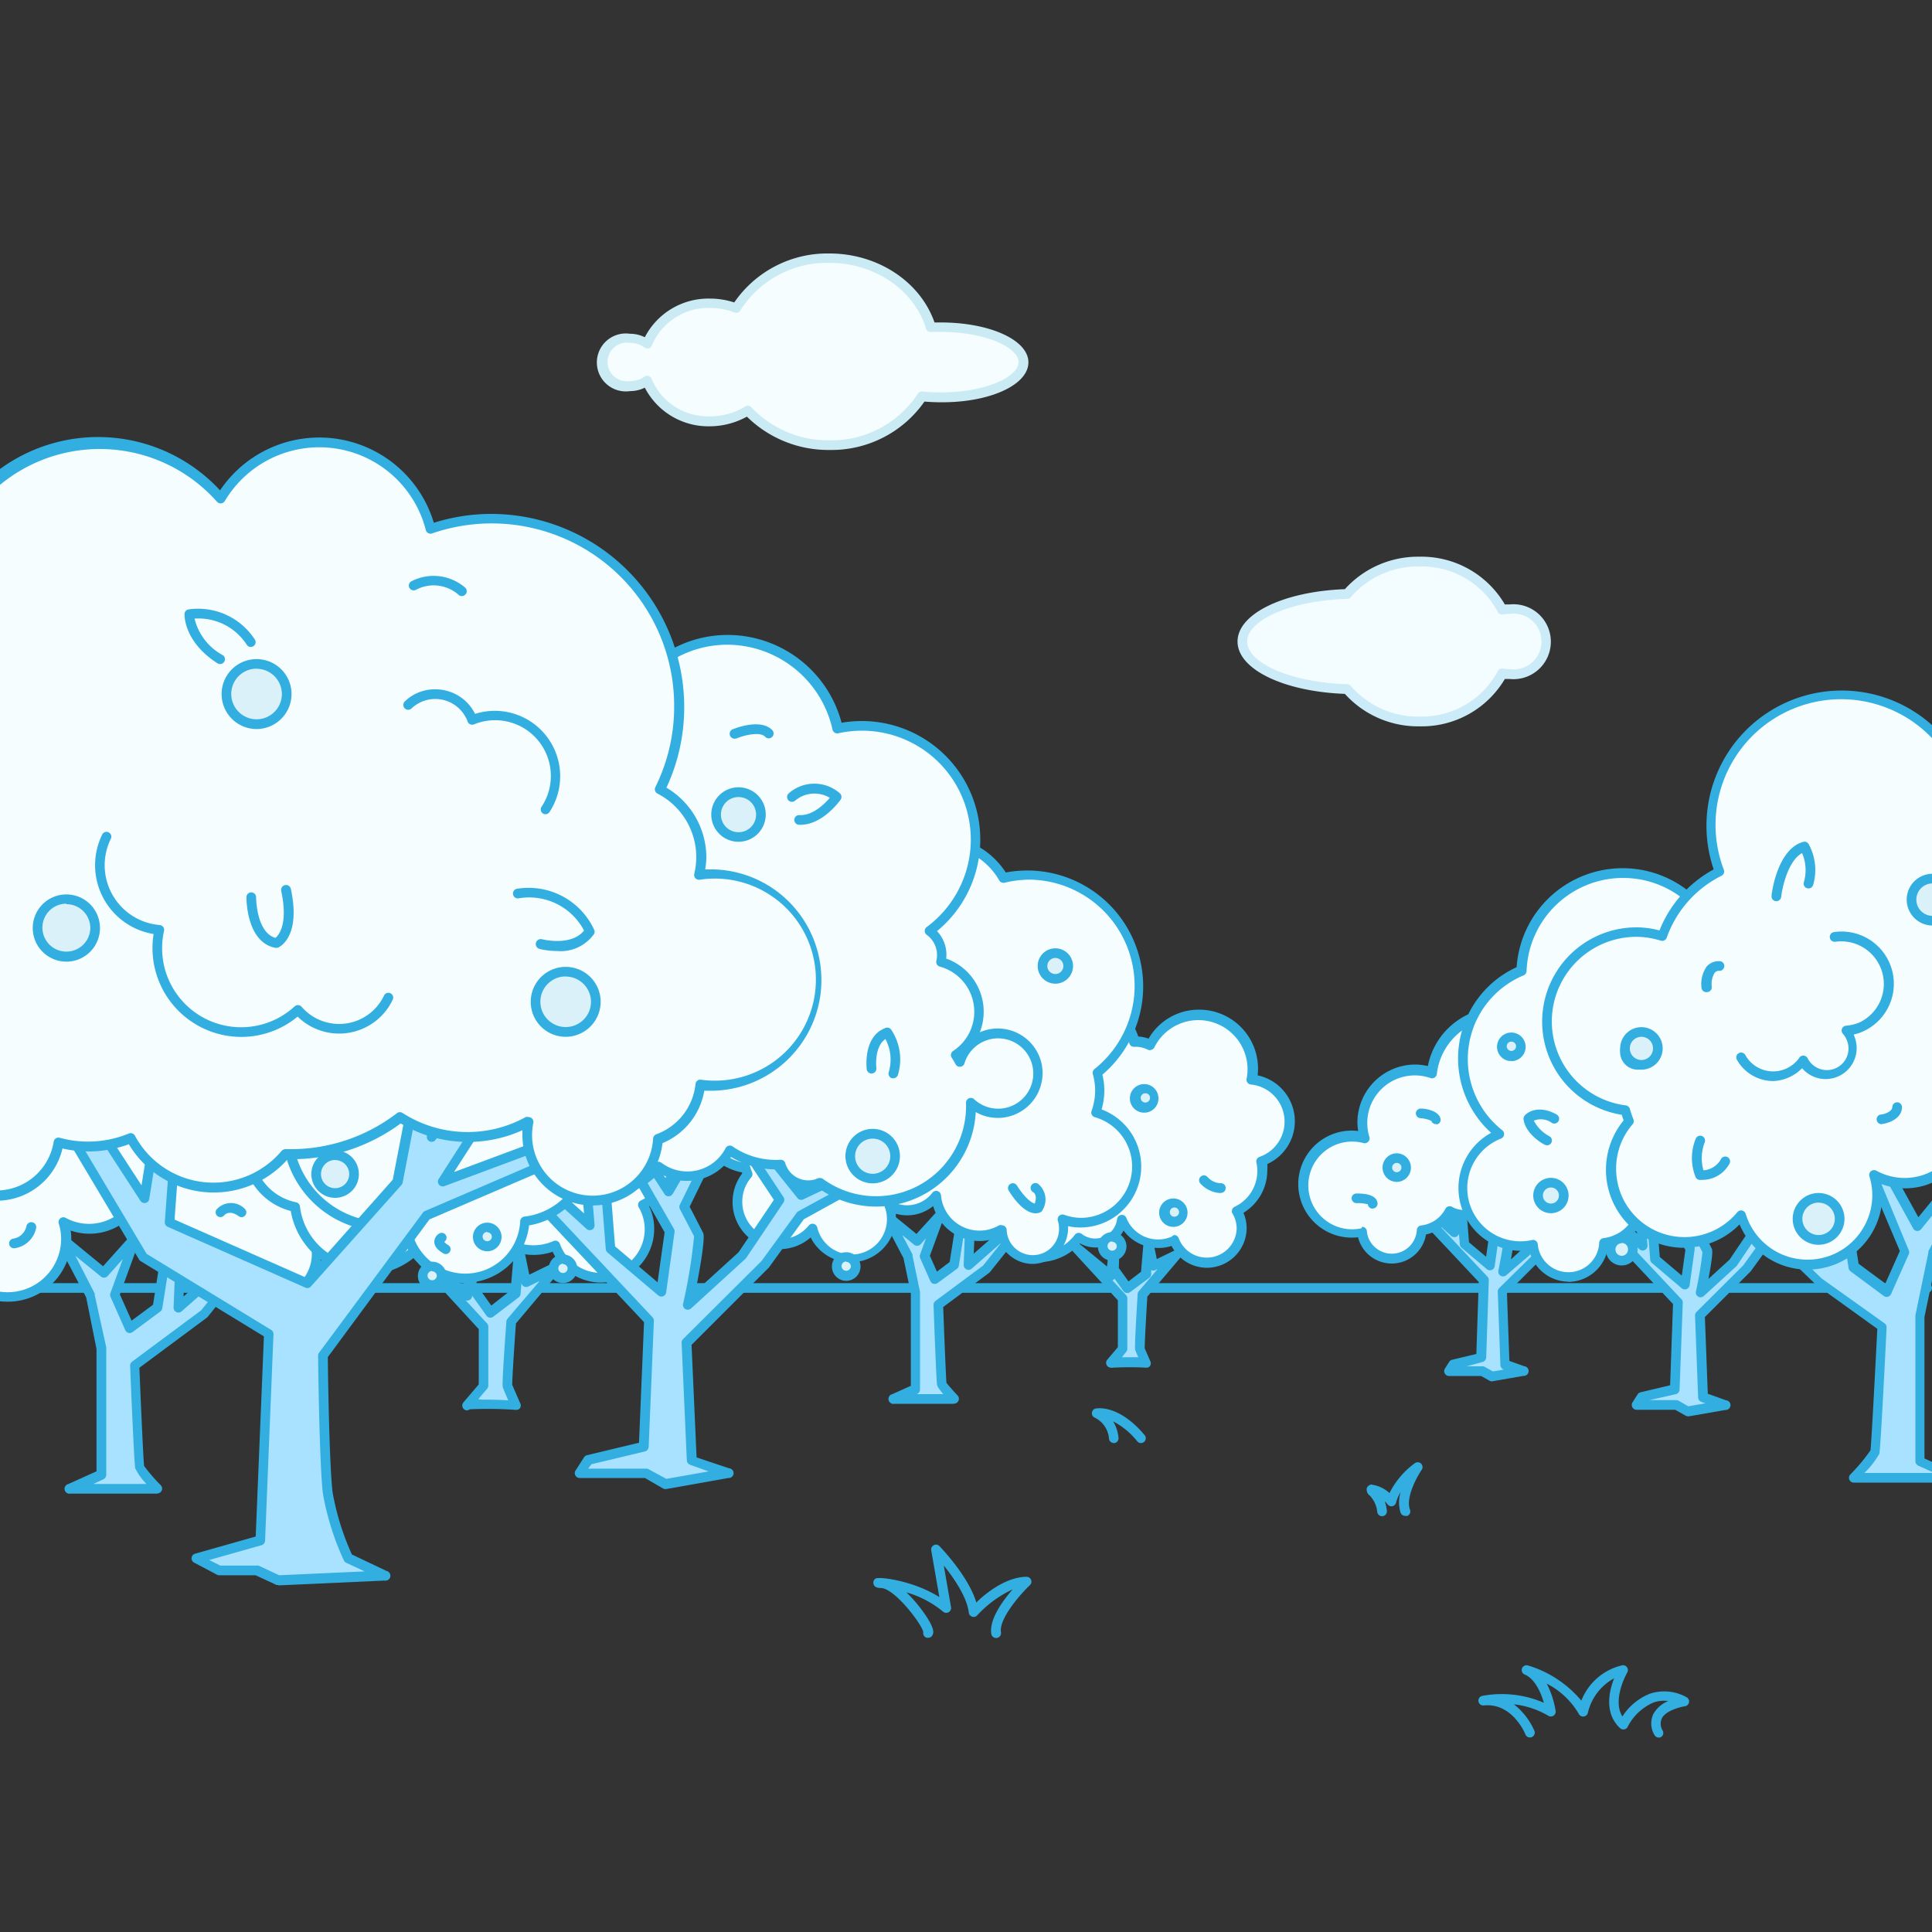
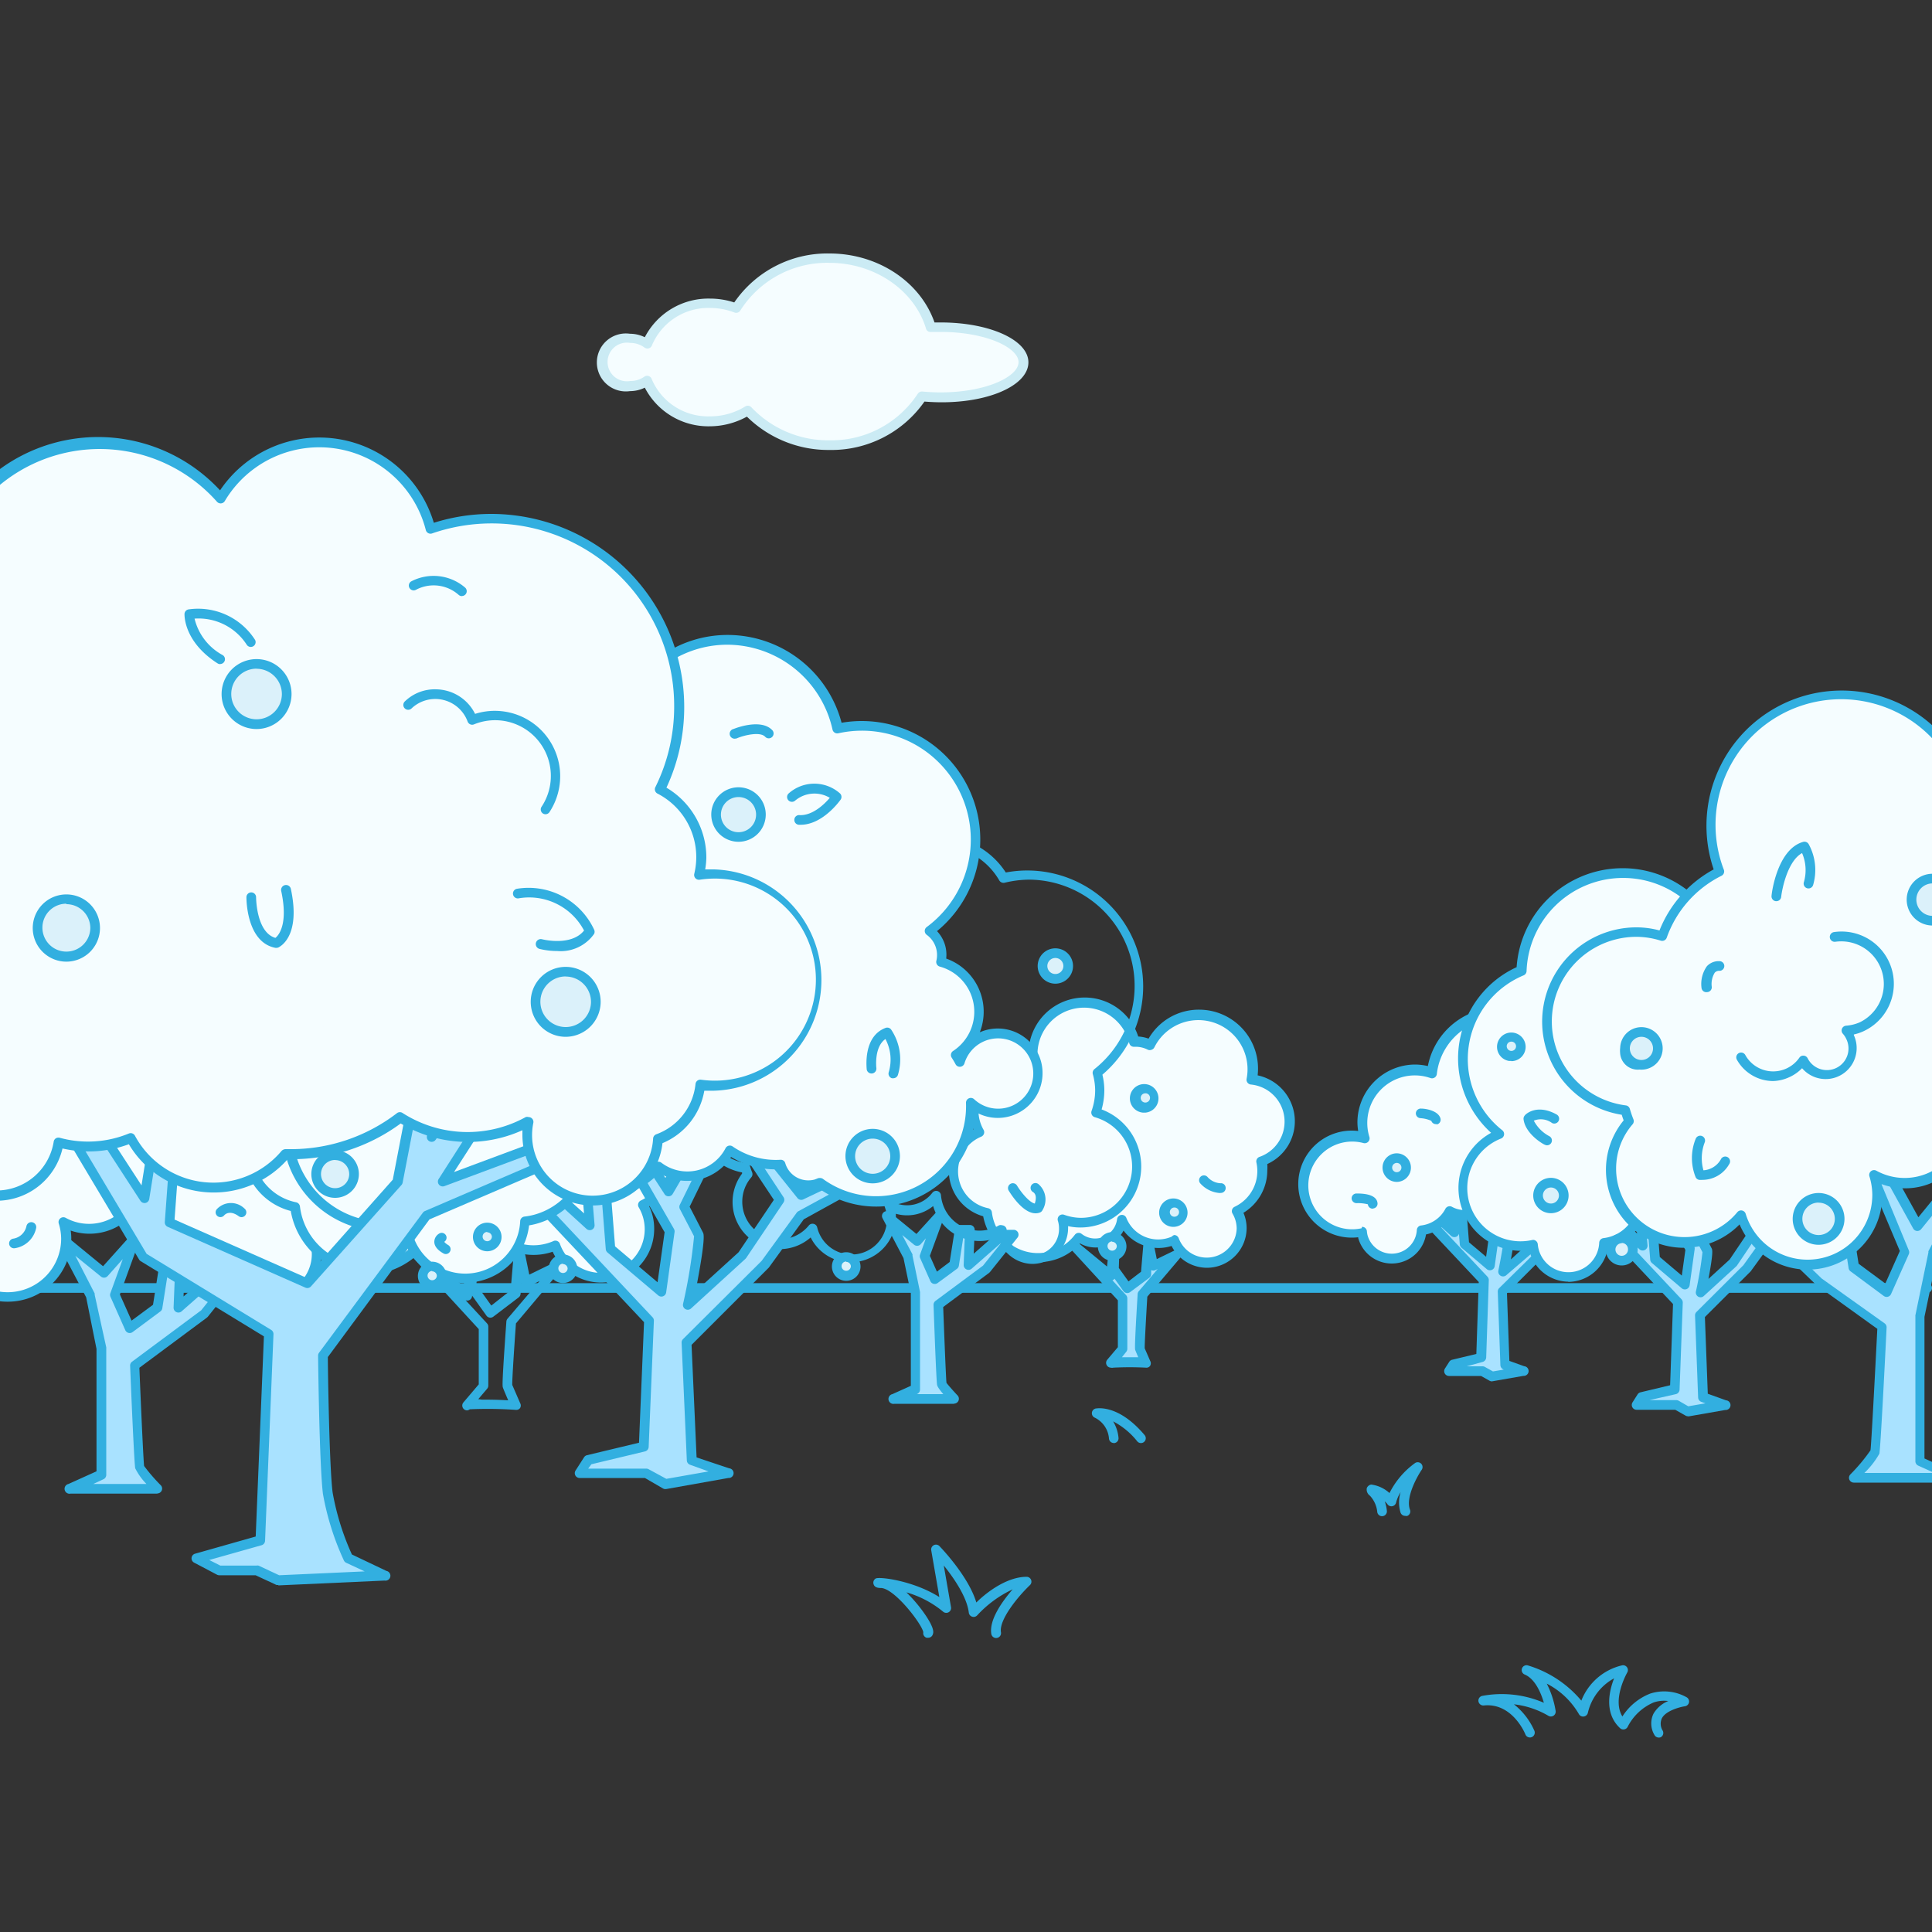
<svg xmlns="http://www.w3.org/2000/svg" id="Layer_1" data-name="Layer 1" viewBox="0 0 200 200">
  <rect x="0" y="0" width="200" height="200" fill="#333333" stroke="none" />
  <defs>
    <style>.cls-1{fill:none;}.cls-2{fill:#f3fcff;}.cls-3{fill:#ccebf8;}.cls-4{fill:#f5fdff;}.cls-5{fill:#cbebf4;}.cls-6{fill:#32afe0;}.cls-7{clip-path:url(#clip-path);}.cls-8{fill:#a9e2ff;}.cls-9{fill:#dbf1fa;}</style>
    <clipPath id="clip-path">
      <rect class="cls-1" width="200" height="200" />
    </clipPath>
  </defs>
  <title>212</title>
-   <path class="cls-2" d="M156.27,63.05a4.27,4.27,0,0,0-.77.07,9.43,9.43,0,0,0-8.56-5,9.73,9.73,0,0,0-7.48,3.35c-6.06.18-10.84,2.31-10.84,4.92s4.79,4.74,10.84,4.92a9.73,9.73,0,0,0,7.48,3.35,9.43,9.43,0,0,0,8.56-5,4.27,4.27,0,0,0,.77.07,3.38,3.38,0,1,0,0-6.72Z" />
-   <path class="cls-3" d="M146.94,75.19a10.2,10.2,0,0,1-7.72-3.36c-6.35-.24-11.11-2.55-11.11-5.42s4.76-5.18,11.11-5.42a10.2,10.2,0,0,1,7.72-3.36,10,10,0,0,1,8.84,4.94l.49,0a3.88,3.88,0,1,1,0,7.72l-.49,0A10,10,0,0,1,146.94,75.19Zm0-16.55a9.17,9.17,0,0,0-7.1,3.17.5.5,0,0,1-.37.18c-5.71.17-10.36,2.15-10.36,4.42s4.65,4.25,10.36,4.42a.5.5,0,0,1,.37.18,9.18,9.18,0,0,0,7.1,3.17,8.93,8.93,0,0,0,8.11-4.7.51.51,0,0,1,.54-.27,3.69,3.69,0,0,0,.68.06,2.89,2.89,0,1,0,0-5.72,3.69,3.69,0,0,0-.68.06.51.51,0,0,1-.54-.27A8.93,8.93,0,0,0,146.94,58.64Z" />
  <path class="cls-4" d="M97.39,33.87l-1,0c-1.25-4.12-5.48-7.15-10.51-7.15a11.14,11.14,0,0,0-9.65,5.18,7.58,7.58,0,0,0-2.72-.5A6.83,6.83,0,0,0,67,35.61,3,3,0,0,0,65.21,35a2.49,2.49,0,1,0,0,4.94A3,3,0,0,0,67,39.39a6.83,6.83,0,0,0,6.52,4.19,7.44,7.44,0,0,0,3.91-1.09,11.45,11.45,0,0,0,8.46,3.58,11.17,11.17,0,0,0,9.57-5c.62.06,1.27.1,1.94.1,4.74,0,8.58-1.63,8.58-3.63S102.13,33.87,97.39,33.87Z" />
  <path class="cls-5" d="M85.88,46.58a12,12,0,0,1-8.56-3.45,8,8,0,0,1-3.82,1,7.41,7.41,0,0,1-6.75-4,3.48,3.48,0,0,1-1.54.36,3,3,0,1,1,0-5.94,3.48,3.48,0,0,1,1.54.36,7.41,7.41,0,0,1,6.75-4,8.07,8.07,0,0,1,2.51.4,11.69,11.69,0,0,1,9.86-5.07c5,0,9.4,2.92,10.87,7.14h.64c5.09,0,9.08,1.82,9.08,4.13,0,2.57-4.84,4.55-10.76,4.06A11.74,11.74,0,0,1,85.88,46.58ZM77.41,42a.5.5,0,0,1,.37.16,10.94,10.94,0,0,0,8.1,3.42A10.68,10.68,0,0,0,95,40.77a.52.52,0,0,1,.47-.24c.65.06,1.28.09,1.89.09,4.76,0,8.08-1.65,8.08-3.13s-3.32-3.13-8.08-3.13l-1,0a.46.46,0,0,1-.5-.35c-1.22-4-5.34-6.8-10-6.8a10.63,10.63,0,0,0-9.22,4.93.5.5,0,0,1-.61.21,7.05,7.05,0,0,0-2.54-.47,6.32,6.32,0,0,0-6,3.87.5.5,0,0,1-.33.31.51.51,0,0,1-.44-.08,2.46,2.46,0,0,0-1.48-.48,2,2,0,1,0,0,3.94A2.46,2.46,0,0,0,66.69,39a.5.5,0,0,1,.44-.08.5.5,0,0,1,.33.31,6.32,6.32,0,0,0,6,3.87,6.94,6.94,0,0,0,3.65-1A.5.5,0,0,1,77.41,42Z" />
  <path class="cls-6" d="M199.5,133.83H.5a.5.5,0,0,1,0-1h199a.5.5,0,0,1,0,1Z" />
  <path class="cls-6" d="M171.71,179.87a.5.5,0,0,1-.45-.28,2.31,2.31,0,0,1-.09-2.19,3.12,3.12,0,0,1,1.53-1.31,3.33,3.33,0,0,0-1.52.15,5.39,5.39,0,0,0-2.68,2.51.5.5,0,0,1-.79.15c-1.65-1.53-1.15-3.8-.62-5.16a5.47,5.47,0,0,0-2.71,3.55.5.5,0,0,1-.42.4.49.49,0,0,1-.52-.26,8.12,8.12,0,0,0-3.32-3.14,9.57,9.57,0,0,1,.92,2.83.5.5,0,0,1-.75.5,9,9,0,0,0-3.57-1.19,7.13,7.13,0,0,1,2.12,2.74.5.5,0,0,1-.93.38c-.05-.14-1.38-3.31-4.32-3a.51.51,0,0,1-.54-.42.5.5,0,0,1,.38-.57,11,11,0,0,1,6.39.71c-.31-1.08-.94-2.5-2-2.93a.5.5,0,0,1,.33-.94,11.55,11.55,0,0,1,5.55,3.65,6,6,0,0,1,4.2-3.65.5.5,0,0,1,.55.74s-1.6,2.78-.5,4.55a6,6,0,0,1,2.88-2.37,4.73,4.73,0,0,1,3.75.37.5.5,0,0,1-.15.94c-.53.08-2,.46-2.4,1.26a1.36,1.36,0,0,0,.1,1.28.5.5,0,0,1-.22.67A.49.49,0,0,1,171.71,179.87Z" />
  <path class="cls-6" d="M96.07,169.54l-.15,0a.5.5,0,0,1-.34-.57c-.11-.78-2.88-4.45-4.34-4.58-.41,0-.73-.07-.82-.44a.5.5,0,0,1,.23-.54c.35-.22,3.9.21,6.59,1.92l-.84-4.85a.5.5,0,0,1,.85-.43c.13.14,3,3.1,3.82,5.84,1-1,3.13-2.66,5.21-2.66a.5.5,0,0,1,.34.86c-1.28,1.22-3.23,3.62-3,4.89a.5.5,0,1,1-1,.16c-.24-1.46,1.14-3.38,2.21-4.61a11.73,11.73,0,0,0-3.67,2.69.5.5,0,0,1-.52.14.5.5,0,0,1-.35-.42c-.19-1.62-1.56-3.6-2.59-4.88l.75,4.32a.5.5,0,0,1-.82.46,10.49,10.49,0,0,0-3.8-2,15.37,15.37,0,0,1,2,2.39c.92,1.38.8,1.77.74,1.94A.5.5,0,0,1,96.07,169.54Zm-.48-.65h0Z" />
  <path class="cls-6" d="M145.46,156.92a.5.5,0,0,1-.47-.32,3.62,3.62,0,0,1,0-2.13,3.67,3.67,0,0,0-.46,1.05.5.5,0,0,1-.39.4.5.5,0,0,1-.51-.2,1.71,1.71,0,0,0-.28-.3,4,4,0,0,1,.22,1,.5.5,0,0,1-1,.07,2.87,2.87,0,0,0-.76-1.66.78.78,0,0,1-.32-.78.6.6,0,0,1,.45-.37,3.46,3.46,0,0,1,1.9.88,8.56,8.56,0,0,1,2.61-3.08.5.5,0,0,1,.72.68c-.5.73-1.68,2.89-1.21,4.12a.5.5,0,0,1-.29.65A.52.52,0,0,1,145.46,156.92Z" />
  <path class="cls-6" d="M115.3,149.38a.5.5,0,0,1-.5-.47,2.63,2.63,0,0,0-1.46-2.15.5.5,0,0,1,.08-.95c.09,0,2.32-.51,5.07,2.75a.5.5,0,0,1-.76.65,7.73,7.73,0,0,0-2.5-2.07,4,4,0,0,1,.56,1.72.5.5,0,0,1-.47.53Z" />
  <g class="cls-7">
    <path class="cls-8" d="M10.53,139.59v13.1l-3.19,1.44h9a15.65,15.65,0,0,1-1.85-2.27c-.1-.41-.51-10.52-.51-10.52L21.14,136l4.12-5.15H23.61l-5.15,4.52.21-5.24H17.12l-.82,5.24-2.88,2.14L11.87,134l2.16-6-3.3,3.71-4.53-3.71,3.19,6.08Z" />
    <path class="cls-6" d="M16.3,154.62h-9a.5.5,0,0,1-.21-1l2.9-1.31V139.64L8.92,134.3l-3.16-6a.5.5,0,0,1,.76-.62l4.15,3.4,3-3.35a.5.5,0,0,1,.84.5L12.41,134l1.21,2.71,2.22-1.64.79-5a.5.5,0,0,1,.49-.42h1.54a.5.5,0,0,1,.5.52L19,134.21l4.27-3.75a.5.5,0,0,1,.33-.12h1.65a.5.5,0,0,1,.39.81l-4.12,5.15-.09.09-7,5.2c.16,4,.42,9.74.49,10.17a18.65,18.65,0,0,0,1.73,2,.5.5,0,0,1-.36.84Zm-6.64-1h5.5A6.43,6.43,0,0,1,14,152c-.1-.42-.41-7.57-.53-10.62a.5.5,0,0,1,.2-.42l7.16-5.32,3.43-4.29H23.8l-5,4.4a.5.5,0,0,1-.83-.4l.19-4.73h-.6l-.76,4.82a.5.5,0,0,1-.2.32l-2.88,2.14a.5.5,0,0,1-.75-.2l-1.54-3.47a.5.5,0,0,1,0-.37l1.28-3.52-1.57,1.76a.5.5,0,0,1-.69.05L7.8,130l2,3.9a.51.51,0,0,1,0,.13L11,139.48a.5.5,0,0,1,0,.1v13.09a.5.5,0,0,1-.29.46Z" />
    <path class="cls-4" d="M37.62,112.45A10,10,0,0,0,36.14,103,14,14,0,0,0,12.29,88.67,11.32,11.32,0,0,0-7.59,96.09a11.27,11.27,0,0,0,.75,4,10,10,0,0,0-5,5.61,7.71,7.71,0,0,0-2.2-.35,7.79,7.79,0,0,0-7.79,7.79A7.77,7.77,0,0,0-15,120.84c.09.32.2.64.32.94a6.33,6.33,0,0,0-1.54,4.11,6.39,6.39,0,0,0,6.39,6.39A6.34,6.34,0,0,0-5,129.95a6,6,0,0,0,5.77,4.3,6.06,6.06,0,0,0,6.06-6.06,6,6,0,0,0-.27-1.69,5.46,5.46,0,0,0,7-1.48,6.52,6.52,0,0,0,9.86,5.09,4.66,4.66,0,0,0,9.31-.3,4.47,4.47,0,0,0-.21-1.32,8.36,8.36,0,0,0,2.75.5,8.42,8.42,0,0,0,2.3-16.53Z" />
    <path class="cls-6" d="M28.11,135a5.17,5.17,0,0,1-5-4.09,6.87,6.87,0,0,1-2.93.66,7,7,0,0,1-6.86-5.43,6,6,0,0,1-6,1.25,5.55,5.55,0,0,1,.06.83A6.56,6.56,0,0,1,.8,134.75a6.49,6.49,0,0,1-6-3.87,6.82,6.82,0,0,1-4.71,1.9,6.89,6.89,0,0,1-6.89-6.89,6.76,6.76,0,0,1,1.47-4.2l-.14-.4a8.29,8.29,0,0,1-6.88-8.13A8.3,8.3,0,0,1-14,104.86a7.61,7.61,0,0,1,1.89.25,10.48,10.48,0,0,1,4.65-5.25,11.72,11.72,0,0,1-.63-3.77A11.82,11.82,0,0,1,12.26,87.9a14.49,14.49,0,0,1,24.45,15,10.46,10.46,0,0,1,1.54,9.17,8.92,8.92,0,0,1-2.93,17.36,8.33,8.33,0,0,1-2.08-.27,4.42,4.42,0,0,1,0,.6A5.17,5.17,0,0,1,28.11,135Zm-4.64-5.36a.51.51,0,0,1,.23.06.5.5,0,0,1,.27.41,4.16,4.16,0,0,0,8.31-.27,4,4,0,0,0-.19-1.18.5.5,0,0,1,.64-.62,7.83,7.83,0,0,0,2.59.47,7.92,7.92,0,0,0,2.17-15.55.5.5,0,0,1-.31-.25.5.5,0,0,1,0-.4,9.47,9.47,0,0,0-1.41-9,.5.5,0,0,1-.06-.51,13.38,13.38,0,0,0,1.27-5.68A13.49,13.49,0,0,0,12.68,89a.5.5,0,0,1-.38.2.53.53,0,0,1-.39-.17,10.82,10.82,0,0,0-19,7.09,10.77,10.77,0,0,0,.71,3.84.5.5,0,0,1-.24.62,9.49,9.49,0,0,0-4.72,5.33.5.5,0,0,1-.61.31,7.11,7.11,0,0,0-2.06-.33,7.3,7.3,0,0,0-7.29,7.29A7.29,7.29,0,0,0-15,120.34a.5.5,0,0,1,.41.36c.09.3.19.6.31.89a.5.5,0,0,1-.08.51,5.8,5.8,0,0,0-1.42,3.79,5.89,5.89,0,0,0,5.89,5.89,5.86,5.86,0,0,0,4.51-2.14.49.49,0,0,1,.48-.17.5.5,0,0,1,.38.34,5.54,5.54,0,0,0,10.85-1.61,5.44,5.44,0,0,0-.25-1.55.5.5,0,0,1,.72-.58,5,5,0,0,0,6.39-1.34.5.5,0,0,1,.89.26,6,6,0,0,0,9.11,4.7A.5.5,0,0,1,23.47,129.61Z" />
    <path class="cls-8" d="M115,141.08a26.08,26.08,0,0,1,3.61,0s-.56-1.28-.61-1.44.28-5.61.28-5.61l3.5-4.11-2.39,1.17-.5-2.44-.28,3.28-1.89,1.44-1.39-1.94.11-3.44-.44,4.11L111.22,129l5,5.45v5.22Z" />
    <path class="cls-6" d="M115,141.58a.5.5,0,0,1-.38-.82l1.1-1.3v-4.85l-4.87-5.3a.5.5,0,0,1,.69-.72l3.06,2.52.34-3.19a.49.49,0,0,1,.53-.45.5.5,0,0,1,.46.51l-.11,3.28,1,1.39,1.3-1,.26-3.06a.5.5,0,0,1,1-.06l.37,1.81,1.81-.88a.5.5,0,0,1,.6.77l-3.39,4c-.12,2-.29,5-.27,5.35l.57,1.31a.5.5,0,0,1,0,.48.45.45,0,0,1-.44.21,33.31,33.31,0,0,0-3.38,0A.5.5,0,0,1,115,141.58Zm1.14-1.08c.42,0,1,0,1.69,0-.14-.33-.28-.66-.31-.75s-.09-.26.25-5.8a.5.5,0,0,1,.12-.29l1.95-2.29-.23.11a.5.5,0,0,1-.44,0h0l0,.44a.5.5,0,0,1-.19.36L117,133.75a.5.5,0,0,1-.38.1.5.5,0,0,1-.33-.2l-.91-1.28a.5.5,0,0,1-.22.17h0l1.41,1.53a.5.5,0,0,1,.13.34v5.22a.5.5,0,0,1-.12.32Z" />
    <path class="cls-4" d="M133.5,116.07a4.37,4.37,0,0,0-3.91-4.34,5.59,5.59,0,0,0-10.49-3.58,3.3,3.3,0,0,0-1.48-.36l-.18,0a5.32,5.32,0,1,0-10.21,2.92,4.54,4.54,0,0,0-5.79,6.4,4.39,4.39,0,0,0,.8,8.35,5.3,5.3,0,0,0,9.48,2.56,2.78,2.78,0,0,0,4.47-1.89,4,4,0,0,0,5.37,2.2,3.6,3.6,0,1,0,6.5-3,4.67,4.67,0,0,0,2.63-4.19,4.58,4.58,0,0,0-.11-1A4.37,4.37,0,0,0,133.5,116.07Z" />
    <path class="cls-6" d="M124.94,131.24a4.12,4.12,0,0,1-3.66-2.26,4.48,4.48,0,0,1-1.34.21,4.53,4.53,0,0,1-3.63-1.8,3.29,3.29,0,0,1-2.9,1.75,3.24,3.24,0,0,1-1.6-.42,5.77,5.77,0,0,1-4.32,1.94,5.83,5.83,0,0,1-5.71-4.75,4.89,4.89,0,0,1-1-9,4.9,4.9,0,0,1-.42-2,5.07,5.07,0,0,1,5.06-5.06,4.94,4.94,0,0,1,1.12.13,5.13,5.13,0,0,1-.07-.85,5.82,5.82,0,0,1,11.36-1.83,3.72,3.72,0,0,1,1.07.22,6,6,0,0,1,5.23-3,6.1,6.1,0,0,1,6.06,6.8,4.86,4.86,0,0,1,1,9.18,4.72,4.72,0,0,1,0,.65,5.13,5.13,0,0,1-2.47,4.4,4,4,0,0,1,.33,1.59A4.12,4.12,0,0,1,124.94,131.24Zm-3.39-3.39a.5.5,0,0,1,.47.33,3.1,3.1,0,0,0,6-1,3.07,3.07,0,0,0-.43-1.55.5.5,0,0,1,.21-.7,4.09,4.09,0,0,0,2.26-4.6.5.5,0,0,1,.32-.57,3.86,3.86,0,0,0-.89-7.49.5.5,0,0,1-.44-.6,5.09,5.09,0,0,0-9.55-3.25.5.5,0,0,1-.29.25.49.49,0,0,1-.38,0,2.79,2.79,0,0,0-1.26-.31l-.15,0a.48.48,0,0,1-.52-.38,4.82,4.82,0,0,0-9.5,1.19,4.75,4.75,0,0,0,.25,1.46.5.5,0,0,1-.68.61,4,4,0,0,0-1.62-.34,4.07,4.07,0,0,0-4.06,4.06,4,4,0,0,0,.53,2,.5.5,0,0,1-.25.71,3.89,3.89,0,0,0,.71,7.4.5.5,0,0,1,.4.43,4.8,4.8,0,0,0,8.59,2.32.5.5,0,0,1,.33-.19.49.49,0,0,1,.37.1,2.27,2.27,0,0,0,1.39.48,2.3,2.3,0,0,0,2.28-2,.5.5,0,0,1,.43-.44.49.49,0,0,1,.53.31,3.54,3.54,0,0,0,4.71,1.93A.51.51,0,0,1,121.56,127.85Z" />
-     <path class="cls-8" d="M48.35,145.49c.23-.23,5,0,5,0s-.77-1.78-.85-2,.39-6.64.39-6.64l4.88-5.73-3.33,1.63-.7-3.41-.39,4.57-2.63,2-1.94-2.71.15-4.8-.62,5.73-5.27-4.34,7,7.59v6.1Z" />
    <path class="cls-6" d="M48.35,146a.5.5,0,0,1-.38-.82l1.59-1.87v-5.72l-6.84-7.44a.5.5,0,0,1,.69-.72L48,133.15l.52-4.81a.5.5,0,0,1,1,.07L49.32,133l1.54,2.15,2-1.57.37-4.35a.5.5,0,0,1,.47-.46.48.48,0,0,1,.52.4l.57,2.78,2.75-1.34a.5.5,0,0,1,.6.77L53.41,137c-.17,2.34-.41,6-.38,6.37l.82,1.89a.5.5,0,0,1,0,.48.47.47,0,0,1-.44.21,42.5,42.5,0,0,0-4.78-.06A.5.5,0,0,1,48.35,146Zm1.55-1.11c.64,0,1.52,0,2.71.07-.23-.53-.5-1.17-.55-1.32s-.11-.33.36-6.84a.5.5,0,0,1,.12-.29l3.32-3.9-1.17.57a.5.5,0,0,1-.44,0,.5.5,0,0,1-.27-.35h0l-.09,1.11a.5.5,0,0,1-.19.36l-2.63,2a.51.51,0,0,1-.38.1.5.5,0,0,1-.33-.2l-1.49-2.08v.07a.5.5,0,0,1-.31.41.49.49,0,0,1-.36,0L50.42,137a.5.5,0,0,1,.13.34v6.1a.5.5,0,0,1-.12.32l-.92,1.08Z" />
    <path class="cls-4" d="M74.13,111.82a6.09,6.09,0,0,0-5.45-6,7.78,7.78,0,0,0-14.62-5,4.6,4.6,0,0,0-2.06-.5l-.25,0a7.41,7.41,0,1,0-14.23,4.07,6.33,6.33,0,0,0-8.06,8.92,6.12,6.12,0,0,0,1.12,11.64,7.38,7.38,0,0,0,13.22,3.56A3.87,3.87,0,0,0,50,125.87a5.63,5.63,0,0,0,7.48,3.06,5,5,0,1,0,9.06-4.2,6.5,6.5,0,0,0,3.67-5.84,6.38,6.38,0,0,0-.15-1.34A6.1,6.1,0,0,0,74.13,111.82Z" />
    <path class="cls-6" d="M62.21,132.77a5.54,5.54,0,0,1-5-3.19,6.13,6.13,0,0,1-7.06-2.37,4.39,4.39,0,0,1-4,2.62,4.32,4.32,0,0,1-2.27-.64,7.85,7.85,0,0,1-6,2.76,7.93,7.93,0,0,1-7.78-6.59,6.61,6.61,0,0,1-1.36-12.29,6.66,6.66,0,0,1-.65-2.86A6.87,6.87,0,0,1,35,103.35a6.75,6.75,0,0,1,1.81.25,7.1,7.1,0,0,1-.16-1.45,7.92,7.92,0,0,1,15.48-2.36,5,5,0,0,1,1.72.36A8.23,8.23,0,0,1,61,95.92a8.3,8.3,0,0,1,8.22,9.44,6.58,6.58,0,0,1,1.39,12.51,6.41,6.41,0,0,1,.09,1,7,7,0,0,1-3.5,6,5.37,5.37,0,0,1,.52,2.29A5.54,5.54,0,0,1,62.21,132.77Zm-4.72-4.34a.5.5,0,0,1,.47.33,4.52,4.52,0,0,0,8.78-1.53,4.46,4.46,0,0,0-.62-2.25.5.5,0,0,1,.21-.7,6,6,0,0,0,3.39-5.39,5.88,5.88,0,0,0-.14-1.23.5.5,0,0,1,.32-.58,5.58,5.58,0,0,0-1.28-10.81.5.5,0,0,1-.44-.6A7.3,7.3,0,0,0,61,96.92,7.25,7.25,0,0,0,54.5,101a.5.5,0,0,1-.67.23,4.1,4.1,0,0,0-1.84-.45l-.23,0a.49.49,0,0,1-.51-.37A6.91,6.91,0,1,0,38,104.23a.5.5,0,0,1-.68.61,5.83,5.83,0,0,0-7.43,8.22.5.5,0,0,1-.24.71,5.61,5.61,0,0,0,1,10.69.5.5,0,0,1,.4.43,6.88,6.88,0,0,0,12.32,3.32.51.51,0,0,1,.33-.19.5.5,0,0,1,.37.1,3.37,3.37,0,0,0,5.43-2.3.5.5,0,0,1,.43-.44.49.49,0,0,1,.53.31,5.13,5.13,0,0,0,6.82,2.79A.49.49,0,0,1,57.49,128.43Z" />
    <path class="cls-8" d="M94.79,133.86v10l-2.2,1h6.18a10.79,10.79,0,0,1-1.28-1.56c-.07-.28-.35-8.18-.35-8.18l5-3.69,2.84-3.55h-1.14l-3.55,3.12.14-3.61H99.34l-.57,3.61-2,1.47L95.72,130l1.49-4.12-2.27,2.56-3.12-2.56L94,130.1Z" />
    <path class="cls-6" d="M98.77,145.32H92.59a.5.5,0,0,1-.21-1l1.91-.86v-9.58l-.76-3.64-2.17-4.13a.5.5,0,0,1,.76-.62l2.75,2.25,2-2.2a.5.5,0,0,1,.84.5L96.26,130l.73,1.64,1.32-1,.54-3.41a.5.5,0,0,1,.49-.42h1.06a.5.5,0,0,1,.5.52l-.1,2.45,2.67-2.35a.5.5,0,0,1,.33-.12h1.14a.5.5,0,0,1,.39.81l-2.84,3.55-.09.09-4.76,3.54c.11,3,.29,7.5.34,7.85.06.1.65.78,1.15,1.31a.5.5,0,0,1-.36.84Zm-3.85-1h2.73c-.57-.67-.62-.86-.64-.94-.07-.28-.24-4.66-.37-8.29a.5.5,0,0,1,.2-.42l4.92-3.65,1.93-2.41-3.1,2.72a.5.5,0,0,1-.83-.4l.12-3.09h-.12l-.5,3.19a.5.5,0,0,1-.2.32l-2,1.47a.51.51,0,0,1-.42.08.5.5,0,0,1-.33-.28l-1.06-2.39a.5.5,0,0,1,0-.37l.6-1.67-.54.61a.5.5,0,0,1-.69.05l-1.22-1,1.06,2a.51.51,0,0,1,0,.13l.78,3.76a.5.5,0,0,1,0,.1v10a.5.5,0,0,1-.29.46Z" />
-     <path class="cls-4" d="M113.47,115.16a6.91,6.91,0,0,0,.4-2.31,6.83,6.83,0,0,0-.26-1.79,11.45,11.45,0,0,0-9.72-20.17,7.69,7.69,0,0,0-8.07-3.72,10,10,0,0,0-15.34,11,8.64,8.64,0,0,0-3.79,12.23,5.35,5.35,0,0,0,.5,10.52,6.84,6.84,0,0,0,.22.65,4.38,4.38,0,1,0,6.71,5.63,4.16,4.16,0,1,0,8-2.38,3.76,3.76,0,0,0,4.84-1,4.5,4.5,0,0,0,6.8,3.51,3.21,3.21,0,0,0,6.42-.21,3.09,3.09,0,0,0-.15-.91,5.76,5.76,0,0,0,1.9.34,5.81,5.81,0,0,0,1.59-11.4Z" />
+     <path class="cls-4" d="M113.47,115.16Z" />
    <path class="cls-6" d="M106.91,130.84a3.72,3.72,0,0,1-3.58-2.76,4.87,4.87,0,0,1-1.91.39,5,5,0,0,1-4.82-3.62,4.27,4.27,0,0,1-3.86.8q0,.18,0,.35a4.68,4.68,0,0,1-4.67,4.67,4.63,4.63,0,0,1-4.15-2.57,4.85,4.85,0,0,1-3.19,1.21,4.88,4.88,0,0,1-3.91-7.82l0-.12a5.85,5.85,0,0,1-.85-11.28,9.14,9.14,0,0,1,3.94-12.18A10.47,10.47,0,0,1,95.93,86.64a8,8,0,0,1,1.26-.1,8.29,8.29,0,0,1,6.93,3.78,12,12,0,0,1,10,20.93,7,7,0,0,1,.2,1.6,7.33,7.33,0,0,1-.28,2,6.31,6.31,0,0,1-2.21,12.22,5.78,5.78,0,0,1-1.26-.14c0,.07,0,.14,0,.21A3.72,3.72,0,0,1,106.91,130.84Zm-3.2-4a.5.5,0,0,1,.5.47,2.71,2.71,0,0,0,5.42-.18,2.6,2.6,0,0,0-.12-.76.5.5,0,0,1,.64-.62,5.22,5.22,0,0,0,1.73.32,5.31,5.31,0,0,0,1.45-10.42A.5.5,0,0,1,113,115a6.41,6.41,0,0,0,.37-2.14,6.33,6.33,0,0,0-.24-1.66.5.5,0,0,1,.17-.53,11,11,0,0,0-6.73-19.61,11.07,11.07,0,0,0-2.57.32.51.51,0,0,1-.55-.23,7.19,7.19,0,0,0-7.55-3.48.52.52,0,0,1-.38-.08A9.48,9.48,0,0,0,80.95,98a.5.5,0,0,1-.27.6,8.14,8.14,0,0,0-3.57,11.52.5.5,0,0,1-.32.74,4.85,4.85,0,0,0,.45,9.54.5.5,0,0,1,.41.36,6.36,6.36,0,0,0,.21.6.5.5,0,0,1-.08.51,3.84,3.84,0,0,0-.94,2.51,3.88,3.88,0,0,0,6.89,2.48.49.49,0,0,1,.48-.17.5.5,0,0,1,.38.34,3.66,3.66,0,1,0,7-2.09.5.5,0,0,1,.72-.58,3.29,3.29,0,0,0,4.21-.89.5.5,0,0,1,.89.26,4,4,0,0,0,6,3.12A.5.5,0,0,1,103.71,126.83Z" />
    <path class="cls-8" d="M60,152.52h6.88l2,1.13,6.42-1.12L71.6,151.2,71.06,139l8.13-8.09,3.69-5.06,6.56-3.62-2.12-.62-4.37,2.13-4-5H77.06l3.63,5.5L76.81,130l-5.62,5.13s1.38-6.75,1.13-7.25-1.5-2.9-1.5-2.9l2.38-4.85-1.87-.37-2.12,3.63-4.37-6.75H63.06l6.25,10.88-.87,6.25-5.25-4.44-.5-6.31-2-.5.38,4.38-4-3.62-1.62,1,11.75,12.5-.54,13.06-5.75,1.38Z" />
    <path class="cls-6" d="M68.89,154.15a.49.49,0,0,1-.25-.06L66.76,153H60a.5.5,0,0,1-.42-.77l.88-1.37a.5.5,0,0,1,.31-.22l5.38-1.29.52-12.48L55.07,124.55a.5.5,0,0,1,.1-.77l1.63-1a.5.5,0,0,1,.6.06l3.06,2.77-.27-3.11a.5.5,0,0,1,.62-.53l2,.5a.5.5,0,0,1,.38.45l.48,6.1,4.4,3.72.73-5.18-6.16-10.73a.5.5,0,0,1,.43-.75h1.75a.5.5,0,0,1,.42.23l3.93,6.07,1.72-2.93a.5.5,0,0,1,.53-.24l1.88.38a.5.5,0,0,1,.35.71l-2.26,4.62c.32.61,1.18,2.28,1.39,2.69.07.15.29.58-.78,6.08l4.46-4.06,3.65-5.42L76.65,119a.5.5,0,0,1,.42-.78h1.88a.5.5,0,0,1,.39.19l3.75,4.69,4-2a.49.49,0,0,1,.36,0l2.13.63a.5.5,0,0,1,.1.92l-6.47,3.57-3.62,5-8,8,.52,11.65L75.48,152a.5.5,0,0,1-.08,1L69,154.14Zm-8-2.12h6a.5.5,0,0,1,.25.06l1.84,1,4.37-.77-1.92-.69a.5.5,0,0,1-.33-.45L70.56,139a.5.5,0,0,1,.15-.38l8.13-8.09,3.64-5a.49.49,0,0,1,.16-.14l5.51-3-.79-.23-4.2,2a.5.5,0,0,1-.61-.14l-3.85-4.81H78l3.11,4.72a.5.5,0,0,1,0,.55l-3.87,5.75-.08.09-5.62,5.13a.5.5,0,0,1-.83-.47,55.23,55.23,0,0,0,1.14-7l-1.47-2.82a.5.5,0,0,1,0-.45l2.09-4.26-.89-.18-1.94,3.32a.5.5,0,0,1-.42.25.48.48,0,0,1-.43-.23l-4.23-6.52h-.61l5.82,10.13a.5.5,0,0,1,.06.32l-.87,6.25a.5.5,0,0,1-.82.31l-5.25-4.44a.5.5,0,0,1-.18-.34l-.47-5.95-1-.24.31,3.68a.5.5,0,0,1-.83.41L57,123.83l-.78.48,11.33,12.05a.5.5,0,0,1,.14.36l-.54,13.06a.5.5,0,0,1-.38.47l-5.55,1.33Z" />
    <path class="cls-4" d="M107.31,110a4.13,4.13,0,0,0-7.94-.08c-.13-.25-.27-.49-.42-.72a5.35,5.35,0,0,0-1.52-9.64,3.08,3.08,0,0,0-1.16-3.21,11.77,11.77,0,0,0-9.55-21,11.63,11.63,0,0,0-18.4-6.81A8.11,8.11,0,0,0,56,79a10.79,10.79,0,0,0-4,.15A14.43,14.43,0,0,0,34.8,93.37c0,.05,0,.1,0,.15A9.57,9.57,0,0,0,33,98.77a9.66,9.66,0,0,0-3.23,17.28c0,.27,0,.55,0,.83A10.07,10.07,0,0,0,42,126.73a6.19,6.19,0,0,0,12.34-.29,7.53,7.53,0,0,0,5.8-4,6.26,6.26,0,0,0,8-1.68,5,5,0,0,0,7.39-1.67,8.39,8.39,0,0,0,5.25,1.47,2.91,2.91,0,0,0,4,1.88,9.82,9.82,0,0,0,15.74-8.28,4.13,4.13,0,0,0,6.77-4.15ZM62.65,82.46a8.12,8.12,0,0,0,1.88-.24l.09.24a13.86,13.86,0,0,0-1.36.69C63.07,82.91,62.86,82.68,62.65,82.46Z" />
    <path class="cls-6" d="M48.12,132.82a6.71,6.71,0,0,1-6.46-4.92,5.7,5.7,0,0,1-.13-.57,10.57,10.57,0,0,1-12.31-10.44c0-.2,0-.39,0-.59a10.16,10.16,0,0,1,3.27-17.91,10.06,10.06,0,0,1,1.78-5h0A14.93,14.93,0,0,1,52,78.68a11.28,11.28,0,0,1,3-.24A8.61,8.61,0,0,1,68.36,67.95a12,12,0,0,1,7-2.22,12.21,12.21,0,0,1,11.76,9.09A12.27,12.27,0,0,1,97,96.39a3.59,3.59,0,0,1,.85,1.51,3.54,3.54,0,0,1,.1,1.33,5.84,5.84,0,0,1,3.48,7.63,4.64,4.64,0,0,1,6.33,3h0a4.64,4.64,0,0,1-3.24,5.7,4.6,4.6,0,0,1-3.51-.44A10.32,10.32,0,0,1,84.73,123l-.16.05a3.49,3.49,0,0,1-4.15-2,8.88,8.88,0,0,1-4.74-1.28,5.44,5.44,0,0,1-7.46,1.64,6.76,6.76,0,0,1-7.92,1.67,8.08,8.08,0,0,1-4.79,3.61,7.26,7.26,0,0,1-.74.16,6.7,6.7,0,0,1-6.65,5.94ZM42,126.23a.5.5,0,0,1,.5.45,5.69,5.69,0,0,0,11.35-.27.5.5,0,0,1,.44-.47,7,7,0,0,0,1-.19,7.1,7.1,0,0,0,4.42-3.54A.5.5,0,0,1,60,122a.51.51,0,0,1,.38,0,5.76,5.76,0,0,0,7.38-1.54.5.5,0,0,1,.7-.1,4.45,4.45,0,0,0,6.65-1.5.5.5,0,0,1,.73-.18,7.87,7.87,0,0,0,4.94,1.38.48.48,0,0,1,.51.35,2.49,2.49,0,0,0,3.06,1.69l.23-.09a.65.65,0,0,1,.57,0A9.32,9.32,0,0,0,100,114.18a.5.5,0,0,1,.84-.39,3.64,3.64,0,1,0-1-3.71.5.5,0,0,1-.43.35.49.49,0,0,1-.49-.26c-.12-.23-.26-.46-.4-.68a.5.5,0,0,1,.14-.69,4.85,4.85,0,0,0-1.38-8.74.5.5,0,0,1-.35-.59,2.58,2.58,0,0,0-1-2.7.5.5,0,0,1,0-.8,11.27,11.27,0,0,0-6.71-20.33,11.34,11.34,0,0,0-2.44.27.5.5,0,0,1-.38-.07.5.5,0,0,1-.22-.32,11.2,11.2,0,0,0-10.89-8.78A11,11,0,0,0,68.62,69,.5.5,0,0,1,68,69a7.61,7.61,0,0,0-11.58,9.8.5.5,0,0,1-.48.79,10.32,10.32,0,0,0-3.81.14.5.5,0,0,1-.2,0A13.93,13.93,0,0,0,35.3,93.37v.15a.5.5,0,0,1-.09.3,9.07,9.07,0,0,0-1.72,5,.5.5,0,0,1-.38.46,9.16,9.16,0,0,0-3.06,16.39.5.5,0,0,1,.21.45c0,.26,0,.52,0,.79a9.57,9.57,0,0,0,11.63,9.36Zm21.3-42.58a.5.5,0,0,1-.39-.19c-.19-.23-.38-.45-.59-.66a.5.5,0,0,1,.36-.84,7.7,7.7,0,0,0,1.77-.22A.5.5,0,0,1,65,82l.09.24a.5.5,0,0,1-.26.65,13.36,13.36,0,0,0-1.31.66A.49.49,0,0,1,63.26,83.65Z" />
    <path class="cls-8" d="M150,141.9h3.44l1,.56,3.21-.56-1.85-.66-.27-7.61,4.06-4,1.84-2.53,3.28-1.81-1.06-.31L161.48,126l-2-2.5h-.94l1.81,2.75-1.94,2.88-2.81,2.56a27.68,27.68,0,0,0,.56-3.62l-.75-1.45,1.19-2.42-.94-.19-1.06,1.81-2.19-3.37h-.87l3.13,5.44-.44,3.13-2.62-2.22-.25-3.15-1-.25.19,2.19-2-1.81-.81.5,5.88,6.25-.27,8-2.87.69Z" />
    <path class="cls-6" d="M154.46,143a.49.49,0,0,1-.25-.06l-.89-.5H150a.5.5,0,0,1-.42-.77l.44-.69a.5.5,0,0,1,.31-.22l2.5-.6.25-7.45-5.73-6.1a.5.5,0,0,1,.1-.77l.81-.5a.5.5,0,0,1,.6.06l1.06,1-.08-.92a.5.5,0,0,1,.62-.53l1,.25a.5.5,0,0,1,.38.45l.23,2.95,1.77,1.5.29-2.06-3-5.29a.5.5,0,0,1,.43-.75h.88a.5.5,0,0,1,.42.23l1.75,2.69.65-1.11a.5.5,0,0,1,.53-.24l.94.19a.5.5,0,0,1,.35.71l-1.08,2.2.64,1.24c.07.13.16.33-.23,2.46l1.65-1.5,1.72-2.55-1.63-2.47a.5.5,0,0,1,.42-.78h.94a.5.5,0,0,1,.39.19l1.75,2.19,1.83-.89a.5.5,0,0,1,.36,0l1.06.31a.5.5,0,0,1,.1.92l-3.18,1.76L160,129.88l-4,4,.25,7,1.53.55a.5.5,0,0,1-.08,1l-3.21.56Zm-2.63-1.56h1.63a.5.5,0,0,1,.25.06l.84.47,1.17-.2-.07,0a.5.5,0,0,1-.33-.45l-.27-7.61a.5.5,0,0,1,.15-.37l4.06-4,1.79-2.47a.5.5,0,0,1,.16-.14l.23-.13a.5.5,0,0,1-.35-.19l-.54-.67.22.33a.5.5,0,0,1,0,.55l-1.94,2.87-.08.09L155.94,132a.5.5,0,0,1-.83-.47c.28-1.36.56-3,.57-3.37l-.71-1.37a.5.5,0,0,1,0-.45l.63-1.28-.56,1a.5.5,0,0,1-.42.25.56.56,0,0,1-.34-.12l.83,1.44a.5.5,0,0,1,.06.32l-.44,3.12a.5.5,0,0,1-.82.31l-2.62-2.22a.5.5,0,0,1-.17-.34l-.09-1.1a.5.5,0,0,1-.81.22l-1.41-1.28,5.17,5.5a.51.51,0,0,1,.14.36l-.27,8a.5.5,0,0,1-.38.47Z" />
    <path class="cls-4" d="M173.67,119.14a2.06,2.06,0,0,0-4,0c-.07-.12-.14-.24-.21-.36a2.67,2.67,0,0,0-.76-4.82,1.57,1.57,0,0,0,0-.77,1.58,1.58,0,0,0-1.95-1.11h0a4.43,4.43,0,0,0-.11-.59,4.37,4.37,0,0,0-5.36-3.06A7,7,0,0,0,148.17,111a5.43,5.43,0,0,0-7.2,5.15,5.37,5.37,0,0,0,.24,1.57,5,5,0,1,0-.22,9.79,3.1,3.1,0,0,0,6.17-.15,3.77,3.77,0,0,0,2.9-2,3.13,3.13,0,0,0,4-.84,2.48,2.48,0,0,0,3.7-.84,4.19,4.19,0,0,0,2.63.73,1.5,1.5,0,0,0,1.84,1l.18-.07a4.91,4.91,0,0,0,7.87-4.14,2.06,2.06,0,0,0,3.38-2.07Z" />
    <path class="cls-6" d="M144.06,130.8a3.6,3.6,0,0,1-3.46-2.65l0-.07a5.54,5.54,0,1,1,0-11,5.67,5.67,0,0,1-.08-.94,6,6,0,0,1,5.94-5.94,5.87,5.87,0,0,1,1.35.16,7.5,7.5,0,0,1,13.74-2.51,4.88,4.88,0,0,1,5.59,3.49l0,.16a2,2,0,0,1,1.08.27,2.07,2.07,0,0,1,1,1.26,2,2,0,0,1,.07.56,3.17,3.17,0,0,1,1.86,3.6,2.57,2.57,0,0,1,3,1.83h0a2.56,2.56,0,0,1-3.4,3.08,5.41,5.41,0,0,1-8.42,3.83,2,2,0,0,1-2.27-1,4.7,4.7,0,0,1-2.14-.56,3,3,0,0,1-3.76.81,3.63,3.63,0,0,1-3.91.83,4.29,4.29,0,0,1-2.42,1.73l-.21.05a3.59,3.59,0,0,1-2.59,2.88A3.63,3.63,0,0,1,144.06,130.8ZM141,127a.5.5,0,0,1,.5.45,2.46,2.46,0,0,0,.07.43,2.6,2.6,0,0,0,5.1-.55.5.5,0,0,1,.44-.47,3.26,3.26,0,0,0,2.52-1.73.5.5,0,0,1,.68-.2,2.63,2.63,0,0,0,3.37-.71.5.5,0,0,1,.69-.1,2,2,0,0,0,3-.67.5.5,0,0,1,.73-.18,3.72,3.72,0,0,0,2.31.65.49.49,0,0,1,.51.35,1,1,0,0,0,1.22.67l.13,0a.51.51,0,0,1,.49.06,4.41,4.41,0,0,0,7.07-3.72.5.5,0,0,1,.83-.39,1.56,1.56,0,0,0,2.57-1.57h0a1.56,1.56,0,0,0-3,0,.5.5,0,0,1-.43.35.52.52,0,0,1-.49-.26c-.06-.11-.12-.22-.19-.32a.5.5,0,0,1,.14-.69,2.17,2.17,0,0,0-.62-3.92.5.5,0,0,1-.35-.59,1.06,1.06,0,0,0,0-.52,1.08,1.08,0,0,0-1.33-.76.51.51,0,0,1-.43,0,.5.5,0,0,1-.23-.36,3.83,3.83,0,0,0-4.84-3.23.5.5,0,0,1-.57-.24,6.5,6.5,0,0,0-12.15,2.4.5.5,0,0,1-.66.42,4.92,4.92,0,0,0-6.32,6.1.5.5,0,0,1-.12.49.5.5,0,0,1-.49.14,4.54,4.54,0,1,0-.2,8.82Z" />
    <path class="cls-8" d="M22.69,162.57h3.88l2.25,1,11-.5-3.75-1.75a27.8,27.8,0,0,1-2.12-6.75c-.37-3-.5-14.25-.5-14.25l10.75-14.5,19.5-8.37-.75-1.5-17.12,6.38,8.13-12.62h-3.5l-5.75,8,1-9H43.81l-2.62,13.63-9.37,10.5-14.25-6.25,1-14-1.62-1-2,12.5-6.5-10L7.06,100.32,5.31,99.7l.63,13.13L-.94,111.2v2l7,2.25,8.75,14.69,13,7.94-.87,21.38-6.62,1.88Z" />
    <path class="cls-6" d="M28.81,164.07a.5.5,0,0,1-.2,0l-2.15-1H22.69a.5.5,0,0,1-.23-.06l-2.37-1.25a.5.5,0,0,1,.1-.92l6.28-1.78.85-20.72-12.75-7.78a.49.49,0,0,1-.17-.17L5.73,115.86l-6.82-2.19a.5.5,0,0,1-.35-.48v-2a.5.5,0,0,1,.19-.39.51.51,0,0,1,.43-.09l6.23,1.47L4.81,99.72a.5.5,0,0,1,.67-.49l1.75.63a.5.5,0,0,1,.33.42L8.92,113.9l5.73,8.81,1.79-11.22a.5.5,0,0,1,.76-.35l1.63,1a.5.5,0,0,1,.24.46l-1,13.65,13.59,6,9-10.13,2.6-13.49a.5.5,0,0,1,.49-.41h1.88a.5.5,0,0,1,.5.56l-.79,7.1L50,109.4a.5.5,0,0,1,.41-.21h3.5a.5.5,0,0,1,.42.77L47,121.33l15.72-5.85a.5.5,0,0,1,.62.25l.75,1.5a.5.5,0,0,1-.25.68l-19.38,8.32L33.94,140.48c0,1.41.15,11.29.49,14a26.71,26.71,0,0,0,2,6.44L40,162.62a.5.5,0,0,1-.19,1l-11,.5Zm-6-2h3.75a.5.5,0,0,1,.2,0l2.14,1,8.85-.4-1.91-.89a.5.5,0,0,1-.24-.24,28,28,0,0,1-2.17-6.9c-.37-3-.5-13.85-.5-14.31a.5.5,0,0,1,.1-.3l10.75-14.5a.49.49,0,0,1,.2-.16l19-8.17-.31-.62L46,122.79a.5.5,0,0,1-.59-.74L53,110.2H50.69L45.09,118a.5.5,0,0,1-.9-.35l.94-8.44h-.9l-2.55,13.22a.5.5,0,0,1-.12.24l-9.37,10.5a.5.5,0,0,1-.57.13L17.36,127a.5.5,0,0,1-.3-.49l1-13.7-.73-.45-1.88,11.76a.5.5,0,0,1-.39.41.51.51,0,0,1-.52-.22l-6.5-10a.5.5,0,0,1-.08-.22L6.59,100.69l-.75-.27.59,12.38a.5.5,0,0,1-.18.41.51.51,0,0,1-.43.1l-6.26-1.48v1L6.21,115a.5.5,0,0,1,.28.22l8.69,14.58,12.89,7.87a.5.5,0,0,1,.24.45l-.87,21.38a.5.5,0,0,1-.36.46l-5.42,1.53Z" />
    <path class="cls-8" d="M169.46,145.44h4.1l1.19.67,3.83-.67-2.21-.79-.32-8.49,4.85-4.83,2.2-3,3.91-2.16-1.27-.37L183.12,127l-2.38-3h-1.12l2.16,3.28-2.31,3.43-3.35,3.06a33,33,0,0,0,.67-4.32l-.89-1.73,1.42-2.89-1.12-.22-1.27,2.16-2.61-4h-1l3.73,6.48-.52,3.73-3.13-2.65-.3-3.76-1.19-.3.22,2.61-2.38-2.16-1,.6,7,7.45-.32,9-3.43.82Z" />
    <path class="cls-6" d="M174.75,146.61a.49.49,0,0,1-.25-.06l-1.08-.61h-4a.5.5,0,0,1-.42-.77l.52-.82a.5.5,0,0,1,.31-.22l3.06-.73.3-8.41-6.86-7.3a.5.5,0,0,1,.1-.77l1-.6a.5.5,0,0,1,.6.06l1.44,1.31-.12-1.34a.5.5,0,0,1,.62-.53l1.19.3a.5.5,0,0,1,.38.45l.28,3.55,2.28,1.93.37-2.66L170.84,123a.5.5,0,0,1,.43-.75h1a.5.5,0,0,1,.42.23l2.17,3.34.86-1.46a.5.5,0,0,1,.53-.24l1.12.22a.5.5,0,0,1,.35.71l-1.31,2.66.78,1.52c.07.14.19.37-.33,3.16l2.19-2,2.09-3.1-2-3a.5.5,0,0,1,.42-.78h1.12a.5.5,0,0,1,.39.19l2.13,2.67,2.25-1.09a.5.5,0,0,1,.36,0l1.27.37a.5.5,0,0,1,.1.92l-3.82,2.11-2.13,2.93-4.74,4.73.3,7.94,1.89.68a.5.5,0,0,1-.08,1l-3.83.67Zm-4-1.67h2.77a.5.5,0,0,1,.25.06l1,.58,1.78-.31-.43-.15a.5.5,0,0,1-.33-.45l-.32-8.49a.5.5,0,0,1,.15-.37l4.85-4.83,2.15-3a.5.5,0,0,1,.16-.14l2.07-1.15-1.58.77a.5.5,0,0,1-.61-.14l-1.95-2.43,1.41,2.14a.5.5,0,0,1,0,.55l-2.31,3.43-.08.09-3.35,3.06a.49.49,0,0,1-.58.07.5.5,0,0,1-.24-.53,39,39,0,0,0,.68-4.07l-.86-1.66a.5.5,0,0,1,0-.45l1.13-2.31-.13,0-1.09,1.85a.5.5,0,0,1-.85,0l-1.65-2.54,2.58,4.48a.5.5,0,0,1,.06.32l-.52,3.73a.5.5,0,0,1-.82.31L171,130.74a.5.5,0,0,1-.17-.34l-.27-3.4-.17,0,.16,1.91a.5.5,0,0,1-.28.49.49.49,0,0,1-.56-.08l-2.11-1.91-.13.08,6.59,7a.5.5,0,0,1,.14.36l-.33,9a.5.5,0,0,1-.38.47Z" />
    <path class="cls-4" d="M197.65,118.88a2.46,2.46,0,0,0-4.73,0c-.08-.15-.16-.29-.25-.43a3.19,3.19,0,0,0-.91-5.75,1.84,1.84,0,0,0-.34-1.57,9.88,9.88,0,0,0-11.58-15.18,6.5,6.5,0,0,0-4.73-2.76,10.49,10.49,0,0,0-17.61,7.31,9.89,9.89,0,0,0-2.29,16.93,6,6,0,0,0,3.49,11.46,3.69,3.69,0,0,0,7.36-.18,4.49,4.49,0,0,0,3.46-2.38,3.73,3.73,0,0,0,4.78-1,3,3,0,0,0,4.41-1,5,5,0,0,0,3.13.87,1.79,1.79,0,0,0,2.19,1.21l.22-.08a5.85,5.85,0,0,0,9.39-4.94,2.46,2.46,0,0,0,4-2.47Z" />
    <path class="cls-6" d="M162.36,132.68a4.2,4.2,0,0,1-4-3.08l0-.17a6.51,6.51,0,0,1-4-12.16A10.39,10.39,0,0,1,157,100.12a11,11,0,0,1,18.3-7.45A7,7,0,0,1,180,95.3a10.37,10.37,0,0,1,12,15.81,2.35,2.35,0,0,1,.2.49,2.31,2.31,0,0,1,.08.71,3.68,3.68,0,0,1,2.18,4.36h0a3,3,0,0,1,3.65,2.07h0a3,3,0,0,1-2.07,3.65,2.93,2.93,0,0,1-2-.14,6.35,6.35,0,0,1-9.94,4.6h0a2.28,2.28,0,0,1-2.66-1.18,5.54,5.54,0,0,1-2.64-.7,3.45,3.45,0,0,1-4.47,1,4.23,4.23,0,0,1-4.68,1,5,5,0,0,1-2.88,2.09l-.31.07a4.19,4.19,0,0,1-4.15,3.57Zm-3.67-4.33a.5.5,0,0,1,.5.45,3.4,3.4,0,0,0,.09.53,3.19,3.19,0,0,0,6.27-.69.5.5,0,0,1,.44-.47,4,4,0,0,0,3.08-2.12.5.5,0,0,1,.68-.2,3.23,3.23,0,0,0,4.14-.87.5.5,0,0,1,.7-.1,2.45,2.45,0,0,0,3.67-.83.5.5,0,0,1,.73-.18,4.54,4.54,0,0,0,2.82.79.48.48,0,0,1,.51.35,1.28,1.28,0,0,0,1.58.87l.12,0a.57.57,0,0,1,.54,0,5.35,5.35,0,0,0,8.58-4.51A.5.5,0,0,1,194,121a2,2,0,1,0-.56-2,.5.5,0,0,1-.92.09c-.07-.13-.15-.27-.23-.39a.5.5,0,0,1,.14-.69,2.69,2.69,0,0,0-.77-4.85.5.5,0,0,1-.35-.59,1.34,1.34,0,0,0-.25-1.15.5.5,0,0,1,0-.61,9.29,9.29,0,0,0,2-5.75,9.38,9.38,0,0,0-13-8.67.5.5,0,0,1-.6-.18,6,6,0,0,0-4.37-2.55.49.49,0,0,1-.29-.13,10,10,0,0,0-16.77,7,.5.5,0,0,1-.31.44A9.39,9.39,0,0,0,155.51,117a.5.5,0,0,1-.12.86,5.51,5.51,0,0,0,3.2,10.51Z" />
    <path class="cls-8" d="M198.77,136.23v15l3.81,1.72H191.9a18.66,18.66,0,0,0,2.21-2.7c.12-.49.74-13,.74-13l-6.56-4.69-7.07-6.83h2l6.1,4.46-.21-5.32h1.84l1,6.25,3.44,2.55,1.84-4.13-3.71-9,1.38-.37,3.67,6.64,5.36-6.61,0,2.19-3.8,7.24Z" />
    <path class="cls-6" d="M202.58,153.48H191.9a.5.5,0,0,1-.36-.84,18.54,18.54,0,0,0,2.09-2.5c.08-.46.46-7.68.71-12.58L188,133l-7.12-6.88a.5.5,0,0,1,.35-.86h2a.5.5,0,0,1,.29.1l5.27,3.85-.17-4.29a.5.5,0,0,1,.5-.52h1.84a.5.5,0,0,1,.49.42l.95,6,2.77,2.05,1.5-3.37L193,120.81a.5.5,0,0,1,.33-.67l1.38-.37a.5.5,0,0,1,.57.24l3.31,6,4.9-6a.5.5,0,0,1,.89.31l0,2.19a.5.5,0,0,1-.06.24l-3.77,7.18-1.33,6.39v14.66l3.51,1.59a.5.5,0,0,1-.21,1Zm-9.54-1h7.22l-1.69-.76a.5.5,0,0,1-.29-.46v-15a.51.51,0,0,1,0-.1l1.35-6.51a.45.45,0,0,1,0-.13l3.74-7.13v-.68l-4.5,5.54a.53.53,0,0,1-.43.18.5.5,0,0,1-.39-.26l-3.48-6.3-.46.12,3.49,8.45a.5.5,0,0,1,0,.39l-1.84,4.13a.5.5,0,0,1-.33.28.51.51,0,0,1-.42-.08l-3.44-2.55a.5.5,0,0,1-.2-.32l-.92-5.83h-.89l.19,4.8a.5.5,0,0,1-.26.46.5.5,0,0,1-.53,0l-6-4.37h-.56l6.18,6,6.51,4.64a.5.5,0,0,1,.21.43c-.14,2.94-.63,12.57-.75,13.07A8.7,8.7,0,0,1,193,152.48Z" />
    <path class="cls-4" d="M231,104.94a11.89,11.89,0,0,0-1.77-11.25,16.68,16.68,0,0,0-28.43-17.09A13.49,13.49,0,0,0,178,90.23a12,12,0,0,0-5.92,6.68,9.18,9.18,0,0,0-2.62-.42,9.26,9.26,0,0,0-1.22,18.45c.11.38.24.76.39,1.12a7.58,7.58,0,1,0,11.61,9.74A7.19,7.19,0,1,0,194,121.69a6.5,6.5,0,0,0,8.37-1.76A7.77,7.77,0,0,0,214.16,126a5.55,5.55,0,0,0,11.09-.36,5.33,5.33,0,0,0-.25-1.58,10,10,0,0,0,3.28.59,10,10,0,0,0,2.74-19.7Z" />
    <path class="cls-6" d="M219.69,131.7a6.07,6.07,0,0,1-5.93-4.92,8.1,8.1,0,0,1-3.56.83,8.28,8.28,0,0,1-8.12-6.56,7,7,0,0,1-7.32,1.52,6.58,6.58,0,0,1,.1,1.14,7.73,7.73,0,0,1-7.72,7.72,7.65,7.65,0,0,1-7.06-4.68,8.07,8.07,0,0,1-12-10.77q-.11-.29-.2-.58a9.76,9.76,0,0,1,1.6-19.4,9.07,9.07,0,0,1,2.31.32A12.39,12.39,0,0,1,177.4,90a14,14,0,0,1,23.4-14.16,17.17,17.17,0,0,1,29,17.8,12.37,12.37,0,0,1,1.83,11,10.54,10.54,0,0,1-3.38,20.53,9.92,9.92,0,0,1-2.6-.36,5.25,5.25,0,0,1,.07.84A6.07,6.07,0,0,1,219.69,131.7Zm-5.53-6.2a.5.5,0,0,1,.5.47,5.05,5.05,0,0,0,10.09-.33,4.81,4.81,0,0,0-.23-1.43.5.5,0,0,1,.64-.62,9.43,9.43,0,0,0,3.12.57,9.54,9.54,0,0,0,2.61-18.72.5.5,0,0,1-.33-.65A11.38,11.38,0,0,0,228.86,94a.5.5,0,0,1-.06-.51,16.18,16.18,0,0,0-27.57-16.58.5.5,0,0,1-.78,0,13,13,0,0,0-22,13.12.5.5,0,0,1-.24.63,11.4,11.4,0,0,0-5.67,6.41.5.5,0,0,1-.61.31,8.58,8.58,0,0,0-2.48-.4,8.76,8.76,0,0,0-1.15,17.45.5.5,0,0,1,.42.36c.11.37.23.73.37,1.08a.5.5,0,0,1-.08.51,7,7,0,0,0-1.71,4.58,7.08,7.08,0,0,0,12.55,4.52.5.5,0,0,1,.86.17,6.7,6.7,0,0,0,13.11-2,6.6,6.6,0,0,0-.3-1.88.5.5,0,0,1,.72-.58,6.06,6.06,0,0,0,7.74-1.63.5.5,0,0,1,.89.26,7.27,7.27,0,0,0,11,5.68A.5.5,0,0,1,214.16,125.49Z" />
    <path class="cls-6" d="M183.56,111.91a4.32,4.32,0,0,1-3.77-2.23.5.5,0,0,1,.87-.49,3.3,3.3,0,0,0,5.61.3.48.48,0,0,1,.44-.21.5.5,0,0,1,.41.26,2.22,2.22,0,0,0,4-2,2.13,2.13,0,0,0-.35-.53.5.5,0,0,1,.33-.83,4.36,4.36,0,0,0,1.42-.35A4.41,4.41,0,0,0,190,97.49a.5.5,0,1,1-.15-1,5.41,5.41,0,0,1,3,10.29,5,5,0,0,1-.94.31l0,.07a3.21,3.21,0,0,1-5.36,3.42,4.24,4.24,0,0,1-1.3.92A4.33,4.33,0,0,1,183.56,111.91Z" />
    <path class="cls-4" d="M73.88,90.45a11,11,0,0,0-1.53.12,7.88,7.88,0,0,0-4.06-8.87A19.4,19.4,0,0,0,44.56,54.75a11.88,11.88,0,0,0-21.72-3.17A16.72,16.72,0,0,0-6.52,62.53,16.64,16.64,0,0,0-4,71.36a15.27,15.27,0,0,0-1.47,14,9.6,9.6,0,0,0-2.42,6.37A9.64,9.64,0,0,0-7.6,94a9.15,9.15,0,0,0-7.64,9,9.16,9.16,0,0,0,9.16,9.16A9.19,9.19,0,0,0-4.21,112a6.51,6.51,0,0,0-2.69,5.26A6.54,6.54,0,0,0-.35,123.8a6.53,6.53,0,0,0,6.43-5.48,11.62,11.62,0,0,0,7.48-.46,9.72,9.72,0,0,0,16,1.66l.58,0a18.61,18.61,0,0,0,11.33-3.84,13,13,0,0,0,13.25.43,6.77,6.77,0,1,0,13.4,1.75,6.75,6.75,0,0,0,4.38-5.63,11,11,0,1,0,1.38-21.81Z" />
    <path class="cls-6" d="M61.37,124.79a7.29,7.29,0,0,1-7.29-7.29q0-.25,0-.5a13.65,13.65,0,0,1-12.6-.7A19,19,0,0,1,30.14,120l-.36,0a10.22,10.22,0,0,1-16.44-1.55,12,12,0,0,1-6.87.44A7,7,0,0,1-.35,124.3a7,7,0,0,1-7-7,6.93,6.93,0,0,1,1.71-4.58,9.7,9.7,0,0,1-10-9.65,9.61,9.61,0,0,1,7.54-9.41,10,10,0,0,1-.18-1.87A10.13,10.13,0,0,1-6,85.28,15.76,15.76,0,0,1-4.58,71.35,17.21,17.21,0,0,1,22.78,50.76a12.38,12.38,0,0,1,22.13,3.36,19.71,19.71,0,0,1,5.92-.92,20,20,0,0,1,20,20,19.72,19.72,0,0,1-1.84,8.34,8.4,8.4,0,0,1,4.13,7.25A8.19,8.19,0,0,1,73,90c.32,0,.62,0,.91,0a11.46,11.46,0,0,1,0,22.91c-.3,0-.61,0-1,0a7.2,7.2,0,0,1-4.33,5.43A7.27,7.27,0,0,1,61.37,124.79Zm-6.65-9.15a.51.51,0,0,1,.3.1.5.5,0,0,1,.19.5,6.38,6.38,0,0,0-.13,1.27,6.27,6.27,0,0,0,12.53.35.5.5,0,0,1,.33-.44A6.22,6.22,0,0,0,72,112.21a.5.5,0,0,1,.56-.44,10.46,10.46,0,1,0-.14-20.7.5.5,0,0,1-.55-.61,7.39,7.39,0,0,0-3.81-8.31.5.5,0,0,1-.22-.66,18.77,18.77,0,0,0,1.95-8.33A18.89,18.89,0,0,0,44.73,55.22a.5.5,0,0,1-.65-.35,11.38,11.38,0,0,0-20.81-3,.5.5,0,0,1-.39.24.51.51,0,0,1-.42-.17,16.22,16.22,0,0,0-26,19.18.5.5,0,0,1,0,.54A14.77,14.77,0,0,0-5,85.2a.5.5,0,0,1-.09.51,9.13,9.13,0,0,0-2.29,6,9.17,9.17,0,0,0,.26,2.15.5.5,0,0,1-.07.39.5.5,0,0,1-.33.22A8.62,8.62,0,0,0-14.73,103a8.67,8.67,0,0,0,8.66,8.66,8.78,8.78,0,0,0,1.77-.18.49.49,0,0,1,.56.29.5.5,0,0,1-.16.61,6,6,0,0,0-2.48,4.86,6,6,0,0,0,6,6,6,6,0,0,0,5.94-5.06.5.5,0,0,1,.22-.34.52.52,0,0,1,.4-.06,11.08,11.08,0,0,0,7.16-.44.5.5,0,0,1,.63.23,9.22,9.22,0,0,0,15.18,1.57.59.59,0,0,1,.4-.18h.56a18,18,0,0,0,11-3.74.5.5,0,0,1,.57,0,12.46,12.46,0,0,0,12.74.42A.5.5,0,0,1,54.72,115.64Z" />
    <path class="cls-4" d="M11,86.64a6.71,6.71,0,0,0,5.48,9.62,8.68,8.68,0,0,0,14.35,8.29,5.64,5.64,0,0,0,9.34-1.24" />
-     <path class="cls-6" d="M25,107.34A9.2,9.2,0,0,1,15.9,96.69a7.22,7.22,0,0,1-5.34-10.26.5.5,0,1,1,.9.43,6.21,6.21,0,0,0,5.08,8.9.5.5,0,0,1,.44.61,8.18,8.18,0,0,0,13.52,7.81.49.49,0,0,1,.37-.13.5.5,0,0,1,.35.17,5.14,5.14,0,0,0,8.52-1.13.5.5,0,1,1,.9.43,6.14,6.14,0,0,1-9.83,1.72A9.15,9.15,0,0,1,25,107.34Z" />
    <path class="cls-4" d="M56.47,83.79a6.27,6.27,0,0,0-7.56-9.27A4.07,4.07,0,0,0,42.29,73" />
    <path class="cls-6" d="M56.47,84.29a.49.49,0,0,1-.27-.08.5.5,0,0,1-.14-.69,5.77,5.77,0,0,0-7-8.53.5.5,0,0,1-.65-.29,3.57,3.57,0,0,0-5.81-1.36.5.5,0,0,1-.69-.73,4.44,4.44,0,0,1,3.27-1.25,4.57,4.57,0,0,1,4,2.54,6.77,6.77,0,0,1,7.7,10.17A.5.5,0,0,1,56.47,84.29Z" />
    <circle class="cls-9" cx="58.56" cy="103.71" r="3.12" />
    <path class="cls-6" d="M58.56,107.33a3.62,3.62,0,1,1,3.62-3.62A3.63,3.63,0,0,1,58.56,107.33Zm0-6.25a2.62,2.62,0,1,0,2.62,2.62A2.63,2.63,0,0,0,58.56,101.09Z" />
    <circle class="cls-9" cx="26.56" cy="71.85" r="3.12" />
    <path class="cls-6" d="M26.56,75.47a3.62,3.62,0,1,1,3.62-3.62A3.63,3.63,0,0,1,26.56,75.47Zm0-6.25a2.62,2.62,0,1,0,2.62,2.62A2.63,2.63,0,0,0,26.56,69.23Z" />
    <circle class="cls-9" cx="90.34" cy="119.68" r="2.32" />
    <path class="cls-6" d="M90.34,122.5a2.82,2.82,0,1,1,2.82-2.82A2.82,2.82,0,0,1,90.34,122.5Zm0-4.63a1.82,1.82,0,1,0,1.82,1.82A1.82,1.82,0,0,0,90.34,117.87Z" />
    <circle class="cls-9" cx="76.45" cy="84.32" r="2.32" />
    <path class="cls-6" d="M76.45,87.14a2.82,2.82,0,1,1,2.82-2.82A2.82,2.82,0,0,1,76.45,87.14Zm0-4.63a1.82,1.82,0,1,0,1.82,1.82A1.82,1.82,0,0,0,76.45,82.51Z" />
    <circle class="cls-9" cx="6.87" cy="96.08" r="2.98" />
    <path class="cls-6" d="M6.87,99.55a3.48,3.48,0,1,1,3.48-3.48A3.48,3.48,0,0,1,6.87,99.55Zm0-6a2.48,2.48,0,1,0,2.48,2.48A2.48,2.48,0,0,0,6.87,93.6Z" />
    <circle class="cls-9" cx="34.69" cy="121.54" r="1.96" />
    <path class="cls-6" d="M34.69,124a2.46,2.46,0,1,1,2.46-2.46A2.46,2.46,0,0,1,34.69,124Zm0-3.92a1.46,1.46,0,1,0,1.46,1.46A1.46,1.46,0,0,0,34.69,120.09Z" />
    <circle class="cls-9" cx="109.25" cy="100" r="1.33" />
    <path class="cls-6" d="M109.25,101.83a1.83,1.83,0,1,1,1.83-1.83A1.83,1.83,0,0,1,109.25,101.83Zm0-2.66a.83.83,0,1,0,.83.83A.83.83,0,0,0,109.25,99.17Z" />
    <circle class="cls-9" cx="87.6" cy="131.11" r="0.98" />
    <path class="cls-6" d="M87.6,132.59a1.48,1.48,0,1,1,1.48-1.48A1.48,1.48,0,0,1,87.6,132.59Zm0-2a.48.48,0,1,0,.48.48A.48.48,0,0,0,87.6,130.63Z" />
    <circle class="cls-9" cx="44.74" cy="132.09" r="0.98" />
    <path class="cls-6" d="M44.74,133.57a1.48,1.48,0,1,1,1.48-1.48A1.48,1.48,0,0,1,44.74,133.57Zm0-2a.48.48,0,1,0,.48.48A.48.48,0,0,0,44.74,131.61Z" />
    <circle class="cls-9" cx="50.44" cy="128.05" r="0.98" />
    <path class="cls-6" d="M50.44,129.53a1.48,1.48,0,1,1,1.48-1.48A1.48,1.48,0,0,1,50.44,129.53Zm0-2a.48.48,0,1,0,.48.48A.48.48,0,0,0,50.44,127.57Z" />
    <circle class="cls-9" cx="58.28" cy="131.34" r="0.98" />
    <path class="cls-6" d="M58.28,132.82a1.48,1.48,0,1,1,1.48-1.48A1.48,1.48,0,0,1,58.28,132.82Zm0-2a.48.48,0,1,0,.48.48A.48.48,0,0,0,58.28,130.86Z" />
    <circle class="cls-9" cx="115.13" cy="129.03" r="0.98" />
    <path class="cls-6" d="M115.13,130.51a1.48,1.48,0,1,1,1.48-1.48A1.48,1.48,0,0,1,115.13,130.51Zm0-2a.48.48,0,1,0,.48.48A.48.48,0,0,0,115.13,128.55Z" />
    <circle class="cls-9" cx="167.88" cy="129.32" r="1.15" />
    <path class="cls-6" d="M167.88,131a1.65,1.65,0,1,1,1.65-1.65A1.65,1.65,0,0,1,167.88,131Zm0-2.3a.65.65,0,1,0,.65.65A.65.65,0,0,0,167.88,128.67Z" />
    <circle class="cls-9" cx="121.58" cy="125.53" r="0.98" transform="translate(-50.6 95.61) rotate(-36.06)" />
    <path class="cls-6" d="M121.58,127l-.23,0a1.47,1.47,0,1,1,.23,0Zm0-2a.48.48,0,0,0-.39.76.47.47,0,0,0,.31.19.48.48,0,0,0,.36-.09.47.47,0,0,0,.19-.31.48.48,0,0,0-.47-.55Z" />
    <circle class="cls-9" cx="118.56" cy="113.7" r="0.98" transform="translate(-44.21 91.57) rotate(-36.06)" />
    <path class="cls-6" d="M118.56,115.18l-.23,0a1.48,1.48,0,1,1,.23,0Zm0-2a.47.47,0,0,0-.28.09h0a.48.48,0,0,0,.21.86.47.47,0,0,0,.36-.09.48.48,0,0,0,.11-.67.47.47,0,0,0-.31-.19Zm-.58-.31h0Z" />
    <circle class="cls-9" cx="144.58" cy="120.87" r="0.98" transform="translate(-43.45 108.27) rotate(-36.06)" />
    <path class="cls-6" d="M144.59,122.35a1.48,1.48,0,0,1-.87-2.67h0a1.45,1.45,0,0,1,1.1-.27,1.48,1.48,0,0,1-.23,2.94Zm-.28-1.87a.48.48,0,1,0,.67.1.48.48,0,0,0-.67-.1Z" />
    <circle class="cls-9" cx="156.45" cy="108.35" r="0.98" transform="translate(-33.81 112.85) rotate(-36.06)" />
    <path class="cls-6" d="M156.45,109.83l-.23,0a1.48,1.48,0,1,1,1.43-2.33,1.48,1.48,0,0,1-1.19,2.35Zm0-2a.48.48,0,0,0-.28.09.48.48,0,0,0-.1.67.48.48,0,1,0,.39-.76Z" />
    <circle class="cls-9" cx="160.55" cy="123.76" r="1.33" />
    <path class="cls-6" d="M160.55,125.59a1.83,1.83,0,1,1,1.83-1.83A1.83,1.83,0,0,1,160.55,125.59Zm0-2.66a.83.83,0,1,0,.83.83A.83.83,0,0,0,160.55,122.93Z" />
    <circle class="cls-9" cx="169.55" cy="108.9" r="1.33" />
    <path class="cls-6" d="M169.54,110.73a1.83,1.83,0,1,1,1.83-1.83A1.83,1.83,0,0,1,169.54,110.73Zm0-2.66a.83.83,0,1,0,.83.83A.83.83,0,0,0,169.54,108.07Z" />
    <circle class="cls-9" cx="169.91" cy="108.53" r="1.7" />
    <path class="cls-6" d="M169.92,110.73a2.2,2.2,0,1,1,2.2-2.2A2.2,2.2,0,0,1,169.92,110.73Zm0-3.4a1.2,1.2,0,1,0,1.2,1.2A1.2,1.2,0,0,0,169.92,107.33Z" />
    <circle class="cls-9" cx="188.26" cy="126.18" r="2.18" />
    <path class="cls-6" d="M188.26,128.86a2.68,2.68,0,1,1,2.68-2.68A2.69,2.69,0,0,1,188.26,128.86Zm0-4.37a1.68,1.68,0,1,0,1.68,1.68A1.68,1.68,0,0,0,188.26,124.5Z" />
    <circle class="cls-9" cx="200.06" cy="93.13" r="2.18" />
    <path class="cls-6" d="M200.06,95.81a2.68,2.68,0,1,1,2.68-2.68A2.69,2.69,0,0,1,200.06,95.81Zm0-4.36a1.68,1.68,0,1,0,1.68,1.68A1.68,1.68,0,0,0,200.06,91.44Z" />
    <path class="cls-6" d="M57.69,98.45a7.79,7.79,0,0,1-1.84-.22.5.5,0,0,1,.26-1s3,.78,4.35-.9A6.42,6.42,0,0,0,53.66,93a.5.5,0,1,1-.11-1,7.48,7.48,0,0,1,7.95,4.23.5.5,0,0,1,0,.45A4.23,4.23,0,0,1,57.69,98.45Z" />
    <path class="cls-6" d="M92.48,111.62l-.15,0A.5.5,0,0,1,92,111a4.53,4.53,0,0,0-.34-3.44c-1.2.83-.94,3-.94,3a.5.5,0,0,1-1,.13c0-.14-.4-3.4,1.95-4.28a.5.5,0,0,1,.58.17,5.54,5.54,0,0,1,.7,4.7A.5.5,0,0,1,92.48,111.62Z" />
  </g>
  <path class="cls-6" d="M28.6,98.12h-.09c-3-.57-3-5.05-3-5.24a.5.5,0,0,1,.5-.5h0a.5.5,0,0,1,.5.5s0,3.63,2,4.21c.35-.28,1.34-1.43.6-4.86a.5.5,0,0,1,1-.21c1.07,5-1.19,6-1.29,6.06A.49.49,0,0,1,28.6,98.12Z" />
  <path class="cls-6" d="M22.79,68.75a.5.5,0,0,1-.27-.08c-3.52-2.26-3.42-5-3.42-5.12a.5.5,0,0,1,.45-.47,7,7,0,0,1,6.86,3.17.5.5,0,0,1-.87.49,5.93,5.93,0,0,0-5.4-2.7,5.86,5.86,0,0,0,2.92,3.78.5.5,0,0,1-.27.92Z" />
  <path class="cls-6" d="M82.88,85.38H82.7a.5.5,0,0,1-.47-.53.49.49,0,0,1,.53-.47c1.36.07,2.6-1.15,3.14-1.79a3.1,3.1,0,0,0-3.6.3.5.5,0,0,1-.64-.77,4,4,0,0,1,5.28,0,.5.5,0,0,1,.08.66C86.94,82.89,85.17,85.38,82.88,85.38Z" />
  <path class="cls-6" d="M25,126a.5.5,0,0,1-.29-.1c-.92-.67-1.42-.19-1.51-.08a.5.5,0,0,1-.7.06.5.5,0,0,1-.07-.69,2,2,0,0,1,2.87-.09.5.5,0,0,1-.29.9Z" />
  <path class="cls-6" d="M107.2,125.6c-1.29,0-2.52-1.92-2.78-2.35a.5.5,0,0,1,.86-.52c.54.88,1.35,1.77,1.84,1.86.11-.33.23-.92-.17-1.18a.5.5,0,1,1,.55-.83,2.1,2.1,0,0,1,.42,2.69.5.5,0,0,1-.27.25A1.25,1.25,0,0,1,107.2,125.6Z" />
  <path class="cls-6" d="M126.25,123.5a3,3,0,0,1-2-1,.5.5,0,0,1,.76-.65,1.92,1.92,0,0,0,1.34.64.48.48,0,0,1,.53.47.5.5,0,0,1-.47.53Z" />
  <path class="cls-6" d="M142.1,125.12a.5.5,0,0,1-.5-.45,4.16,4.16,0,0,0-1.17-.12.51.51,0,0,1-.51-.48.5.5,0,0,1,.48-.52c.5,0,2.1,0,2.2,1a.5.5,0,0,1-.45.55Z" />
  <path class="cls-6" d="M176.21,122.14a2.14,2.14,0,0,1-.31,0,.5.5,0,0,1-.36-.26,5.29,5.29,0,0,1,0-4,.5.5,0,0,1,.93.38,4.58,4.58,0,0,0-.13,2.89,2.23,2.23,0,0,0,1.81-1.15.5.5,0,1,1,.85.52A3.19,3.19,0,0,1,176.21,122.14Z" />
  <path class="cls-6" d="M160.16,118.56a.49.49,0,0,1-.24-.06c-.08,0-2-1.07-2.2-2.62a.5.5,0,0,1,.12-.4c0-.05,1.17-1.29,3.3-.11a.5.5,0,1,1-.48.88,1.94,1.94,0,0,0-1.88-.24,3.82,3.82,0,0,0,1.61,1.61.5.5,0,0,1-.24.94Z" />
  <path class="cls-6" d="M183.89,93.29h-.06a.5.5,0,0,1-.44-.55c0-.2.57-4.84,3.28-5.59a.5.5,0,0,1,.56.23,5.55,5.55,0,0,1,.46,4.25.5.5,0,1,1-.95-.32,4.45,4.45,0,0,0-.19-3c-1.44.79-2.05,3.52-2.17,4.58A.5.5,0,0,1,183.89,93.29Z" />
  <path class="cls-6" d="M176.64,102.71a.5.5,0,0,1-.5-.44,3.17,3.17,0,0,1,.56-2.25A1.66,1.66,0,0,1,178,99.5a.5.5,0,0,1,0,1h0a.61.61,0,0,0-.49.19,2.23,2.23,0,0,0-.31,1.46.5.5,0,0,1-.44.55Z" />
-   <path class="cls-6" d="M194.81,116.37a.5.5,0,0,1-.08-1c.25,0,1.16-.29,1.16-.76a.5.5,0,1,1,1,0c0,1.13-1.26,1.63-2,1.74Z" />
  <path class="cls-6" d="M148.64,116.37a.5.5,0,0,1-.47-.34,3.28,3.28,0,0,0-1.15-.28.5.5,0,0,1-.45-.54.51.51,0,0,1,.54-.45c.52,0,1.77.23,2,1a.5.5,0,0,1-.32.63Z" />
  <path class="cls-6" d="M47.81,61.71a.5.5,0,0,1-.32-.12,3.9,3.9,0,0,0-4.42-.54.5.5,0,0,1-.51-.86,5,5,0,0,1,5.58.63.5.5,0,0,1-.32.88Z" />
  <path class="cls-6" d="M76.14,76.46a.5.5,0,0,1-.19-1c.29-.12,2.85-1.09,4,.13a.5.5,0,0,1-.74.68c-.52-.56-2.15-.16-2.86.13A.5.5,0,0,1,76.14,76.46Z" />
  <path class="cls-6" d="M46.15,129.82a.5.5,0,0,1-.25-.07c-.23-.13-.94-.54-.94-1.2a1,1,0,0,1,.52-.86.5.5,0,0,1,.51.86s.09.15.41.34a.5.5,0,0,1-.25.93Z" />
  <path class="cls-6" d="M1.48,129.22a.5.5,0,0,1-.07-1,1.66,1.66,0,0,0,1.33-1.3.5.5,0,1,1,1,.22,2.66,2.66,0,0,1-2.17,2.07Z" />
</svg>